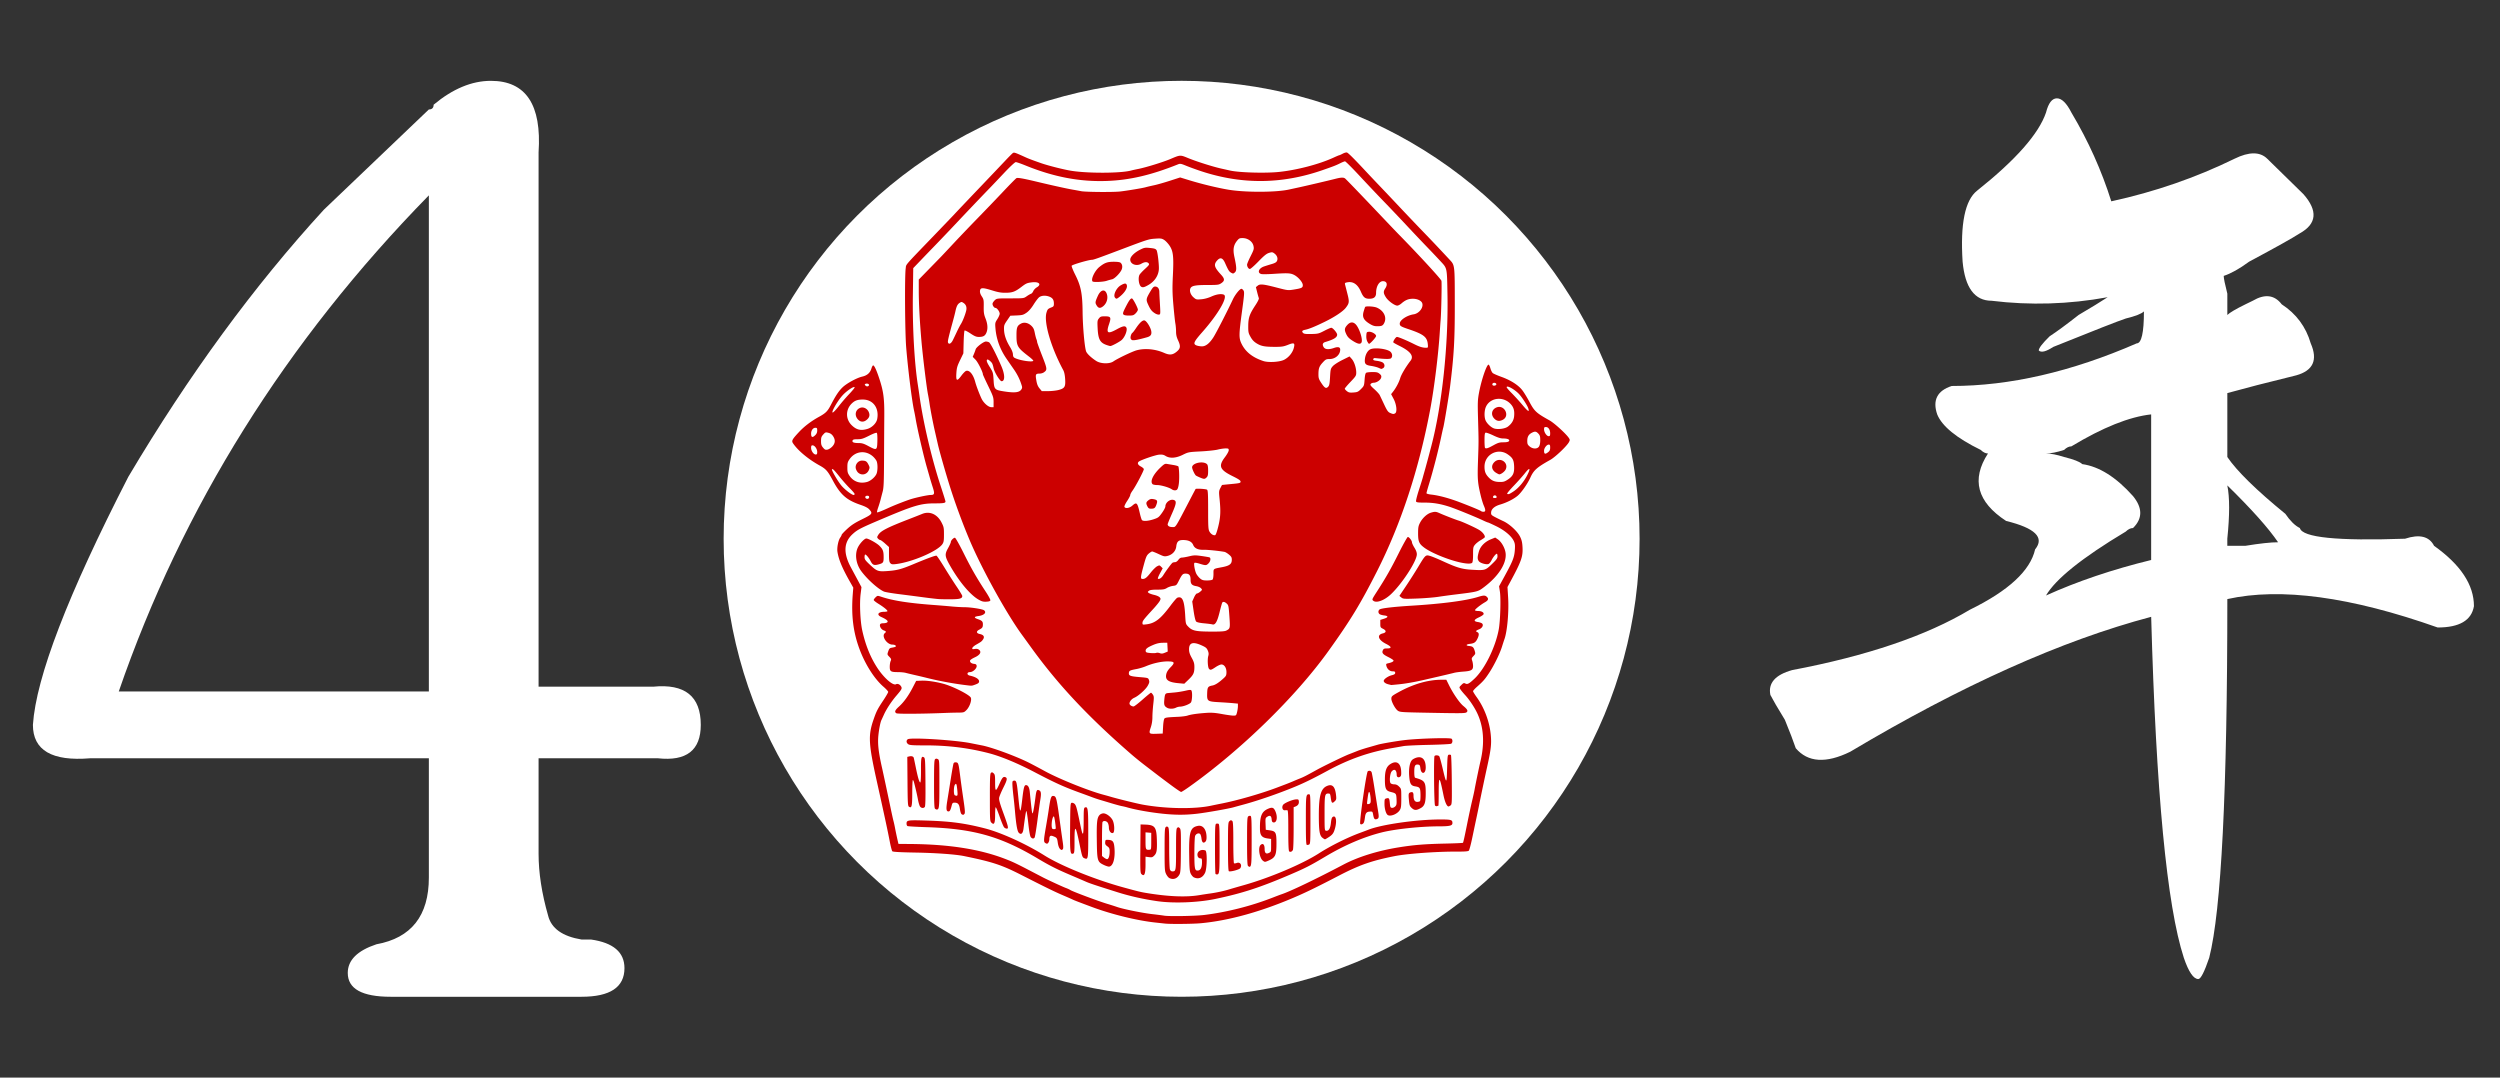
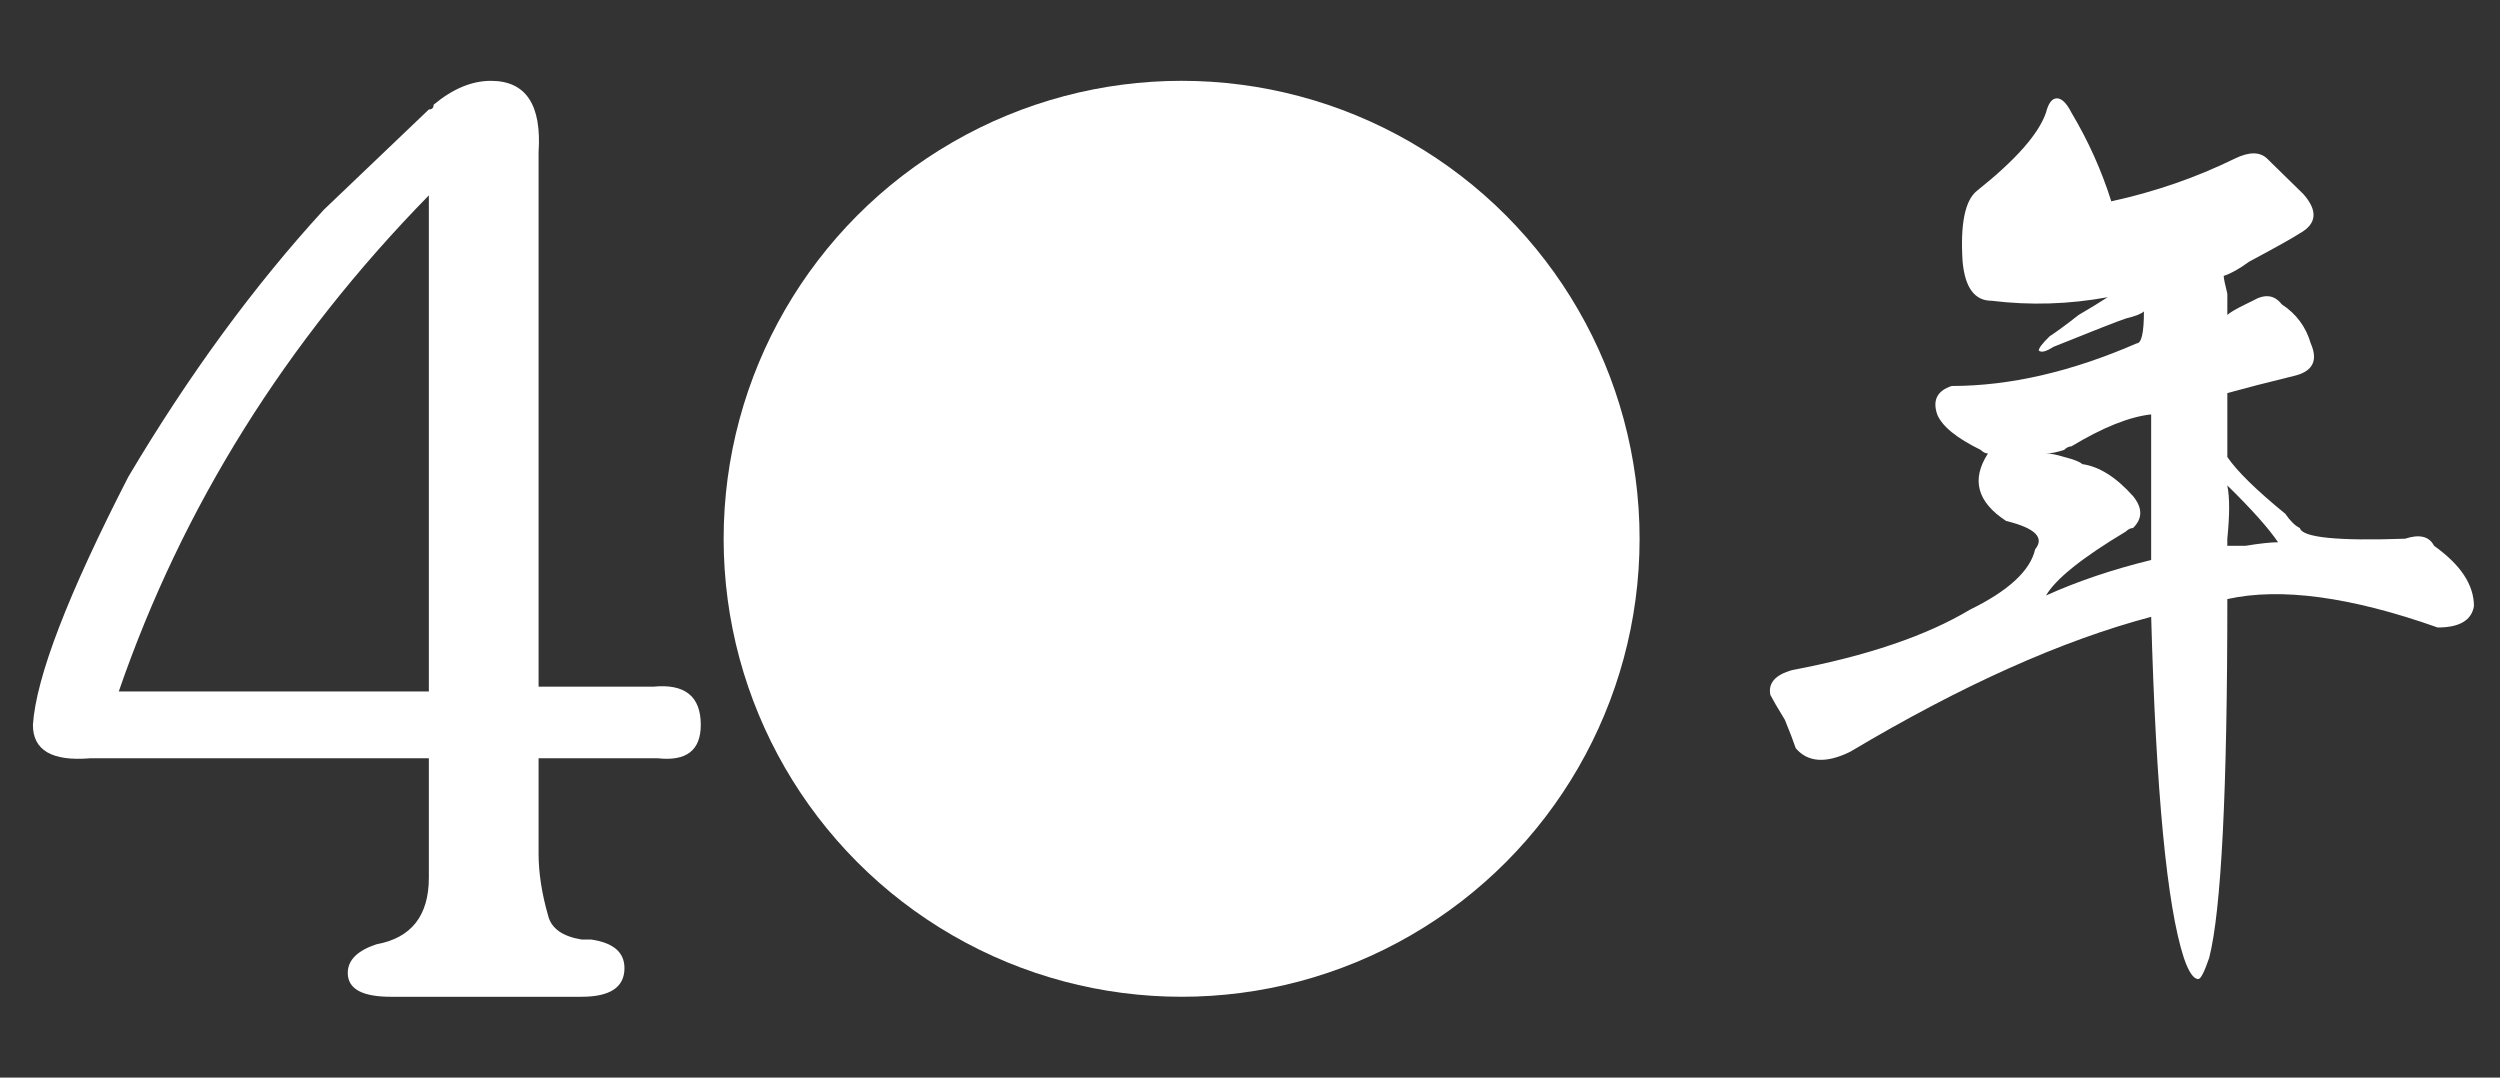
<svg xmlns="http://www.w3.org/2000/svg" xmlns:xlink="http://www.w3.org/1999/xlink" width="116" height="50" id="svg2" version="1.1">
  <rect width="100%" height="100%" fill="#333333" stroke="none" />
  <defs id="defs4">
    <linearGradient id="linearGradient5272-4">
      <stop id="stop5274-4" offset="0" style="stop-color:#000;stop-opacity:0" />
      <stop id="stop5276-4" offset="1" style="stop-color:#000;stop-opacity:.713" />
    </linearGradient>
    <linearGradient id="linearGradient3974">
      <stop id="stop3976" offset="0" style="stop-color:red;stop-opacity:1" />
      <stop id="stop3978" offset="1" style="stop-color:red;stop-opacity:0" />
    </linearGradient>
    <linearGradient id="linearGradient5272">
      <stop id="stop5274" offset="0" style="stop-color:#000;stop-opacity:0" />
      <stop id="stop5276" offset="1" style="stop-color:#000;stop-opacity:.713" />
    </linearGradient>
    <radialGradient r="1127.321" fy="1240.158" fx="1240.158" cy="1240.158" cx="1240.158" gradientTransform="matrix(3.058 .041 -.039 2.945 -4209.907 -2423.14)" gradientUnits="userSpaceOnUse" id="radialGradient5291-8" xlink:href="#linearGradient5272-4" />
    <radialGradient gradientUnits="userSpaceOnUse" gradientTransform="matrix(2.997 .044 -.042 2.833 -4112.447 -5952.548)" r="1127.321" fy="3195.983" fx="2125.984" cy="3195.983" cx="2125.984" id="radialGradient3982" xlink:href="#linearGradient3974" />
    <filter color-interpolation-filters="sRGB" id="filter5280">
      <feGaussianBlur result="result0" in="SourceAlpha" stdDeviation="2" id="feGaussianBlur5282" />
      <feComposite k3="10" k2="1" in="SourceGraphic" operator="arithmetic" result="result3" in2="result0" id="feComposite5284" k1="0" k4="0" />
      <feComposite result="result4" in="result3" operator="in" in2="result3" id="feComposite5286" />
    </filter>
  </defs>
  <g id="layer1" style="display:inline">
    <circle style="fill:#fff;stroke-width:3.122px;stroke-linecap:round;stroke-linejoin:round;stroke-miterlimit:10" id="path1246" cx="54.827" cy="25" r="21.25" />
  </g>
  <g id="layer9">
    <g transform="matrix(.016 0 0 .016 34.956 5.13)" style="display:inline" id="layer2">
-       <path id="path4458" d="M1193.714 2357.752c-3.653-.403-16.606-1.813-28.784-3.134-52.722-5.72-125.974-23.694-182.665-44.819-37.401-13.938-52.3-19.672-55.394-21.321-1.849-.986-15.3-6.903-29.89-13.148-24.094-10.313-47.408-21.708-119.522-58.416-57.705-29.373-83.704-37.96-166.059-54.84-24.935-5.112-81.181-9.185-141.704-10.263-44.798-.798-64.957-1.927-66.684-3.734-1.36-1.425-4.685-14.05-7.387-28.053-6.5-33.7-14.348-70.234-37.096-172.702-24.895-112.144-26.098-135.272-9.497-182.665 8.142-23.242 11.2-29.193 27.966-54.435 7.753-11.673 14.088-22.633 14.077-24.355-.013-1.723-6.357-8.612-14.103-15.31-25.397-21.96-51.585-62.77-68.234-106.337-19.017-49.76-25.321-99.59-20.464-161.75l1.484-18.999-9.93-17.534c-22.376-39.508-32.526-63.926-36.007-86.626-1.764-11.507 2.465-32.981 8.045-40.85 2.292-3.232 4.168-6.875 4.168-8.095 0-1.22 7.096-8.789 15.77-16.819 12.162-11.26 22.037-17.688 43.175-28.103 30.302-14.93 31.818-16.963 21.317-28.596-4.278-4.739-11.91-8.729-25.657-13.41-40.226-13.701-57.978-29.27-79.88-70.055-15.29-28.468-19.928-33.746-38.88-44.242-33.025-18.288-63.1-43.443-77.025-64.426-4.609-6.945-2.305-11.236 17.318-32.247 15.625-16.73 35.273-31.657 58.545-44.475 19.392-10.68 24.542-15.909 34.353-34.875 13.654-26.393 22.564-39.78 33.524-50.367 12.014-11.606 41.145-27.512 57.182-31.222 14.474-3.348 22.849-10.839 26.778-23.952 1.53-5.109 3.862-8.94 5.181-8.512 3.526 1.14 9.098 13.246 17.024 36.987 12.579 37.675 15.36 58.518 14.923 111.813-.2 24.355-.521 80.151-.715 123.991-.29 65.68-.983 82.046-3.935 92.993-1.971 7.307-4.686 17.768-6.033 23.248-1.347 5.48-4.491 15.768-6.986 22.861-2.495 7.094-3.977 13.456-3.293 14.14 1.19 1.19 11.766-2.92 35.696-13.875 15.257-6.984 49.715-20.41 62.492-24.348 16.664-5.138 49.53-12.062 57.25-12.062 11.204 0 12.164-3.467 6.125-22.142-2.953-9.133-6.76-21.587-8.457-27.676-1.698-6.089-5.542-19.54-8.542-29.89-9.393-32.41-28.09-113.096-32.579-140.598-1.193-7.306-3.19-17.768-4.437-23.248-6.106-26.812-18.012-121.997-23.087-184.575-3.58-44.138-4.572-206.613-1.398-228.897 1.86-13.054-6.69-3.135 83.266-96.608 26.791-27.839 51.616-53.736 55.167-57.55 13.66-14.673 41.76-44.281 85.435-90.024 24.967-26.149 53.825-56.51 64.128-67.47 10.303-10.96 20.416-21.161 22.473-22.67 3.825-2.803 5.513-2.246 38.492 12.707 8.141 3.691 21.503 8.7 44.282 16.596 21.25 7.367 66.058 18.64 87.458 22.006 48.693 7.656 142.687 7.233 172.702-.779 4.262-1.137 13.727-3.235 21.034-4.663 21.877-4.273 71.689-19.656 93.258-28.8 29.018-12.302 28.027-12.253 51.767-2.532 24.424 10 71.29 24.845 95.207 30.156 9.133 2.028 20.591 4.608 25.462 5.734 25.766 5.957 101.207 8.242 140.916 4.27 52.612-5.265 118.372-22.464 160.58-42 7.88-3.648 15.018-6.631 15.865-6.631.846 0 5.336-2.036 9.978-4.524 4.642-2.488 10.108-3.986 12.145-3.33 3.839 1.238 20.839 18.162 54.595 54.35 10.79 11.569 28.221 30.002 38.733 40.962 10.513 10.96 36.93 38.857 58.707 61.995 21.776 23.137 52.127 55.02 67.447 70.852 25.834 26.696 46.528 48.546 77.72 82.062 15.896 17.081 15.474 13.48 15.56 132.819.071 101.73-2.441 145.078-13.665 235.692-2.946 23.786-17.144 109.62-19.594 118.456-1.013 3.653-3.604 15.111-5.758 25.462-8.496 40.836-23.379 98.543-36.26 140.597-3.73 12.178-6.793 23.289-6.807 24.692-.021 1.496 5.695 3.174 13.813 4.059 22.026 2.402 51.803 10.444 83.583 22.571 30.981 11.823 58.773 23.386 60.777 25.286 1.157 1.096 4.395 1.993 7.196 1.993 6.382 0 6.608-4.838.841-17.985-2.338-5.33-6.285-18.16-8.77-28.511-9.033-37.62-9.883-48.178-8.063-100.094 2.065-58.892 2.06-55.595.17-122.426-1.343-47.482-1.04-55.613 2.844-76.387 7.075-37.842 22.618-82.99 27.958-81.21 1.233.411 3.518 5.264 5.077 10.784 1.56 5.52 4.56 11.594 6.667 13.499 2.108 1.905 13.403 6.883 25.102 11.062 27.384 9.784 49.892 24.32 61.315 39.598 4.852 6.492 13.57 20.77 19.371 31.73 15.167 28.652 20.355 33.489 58.862 54.873 13.898 7.718 48.285 39.065 56.34 51.36 3.066 4.679 3.079 5.932.118 11.659-5.825 11.264-39.526 43.333-54.108 51.488-38.869 21.736-47.985 29.796-57.607 50.925-8.748 19.211-26.601 44.623-37.766 53.754-11.836 9.68-31.775 19.621-49.965 24.909-16.231 4.718-25.788 13.005-26.302 22.806-.35 6.66.613 7.84 10.81 13.255 6.156 3.27 17.116 8.668 24.355 11.995 18.284 8.404 41.24 29.658 48.864 45.241 4.714 9.635 6.305 16.599 7.054 30.886 1.415 26.96-3.567 40.947-35.82 100.56l-7.826 14.462 1.886 30.323c2.56 41.177-2.57 98.758-10.8 121.203-1.117 3.044-4.183 12.477-6.815 20.961-6.379 20.568-22.441 53.513-36.867 75.62-12.614 19.331-17.596 25.069-35.632 41.04-6.393 5.662-11.624 11.497-11.624 12.968 0 1.47 4.762 9.289 10.583 17.374 22.005 30.568 36.794 69.72 40.645 107.605 2.74 26.954.904 43.754-10.296 94.19-6.221 28.012-20.309 95.009-23.28 110.706-1.036 5.48-4.332 21.421-7.323 35.426-2.99 14.004-8.666 40.906-12.612 59.781-3.947 18.875-8.392 35.635-9.879 37.244-2.01 2.175-10.879 2.895-34.571 2.807-60.075-.222-144.444 5.95-181.322 13.263-65.398 12.97-101.795 25.72-160.523 56.236-59.035 30.673-88.706 45.278-119.563 58.849-101.183 44.5-198.687 71.955-282.3 79.488-23.319 2.1-87.063 2.666-102.957.912zm112.92-24.858c66.575-8.103 137.668-26.18 201.485-51.233 9.742-3.824 20.204-7.765 23.249-8.758 25.134-8.193 100.652-44.388 179.343-85.956 42.668-22.54 99.633-40.35 160.524-50.188 44.097-7.125 76.276-9.735 135.875-11.02 27.238-.589 50.065-1.61 50.726-2.27 1.039-1.04 4.576-16.847 11.425-51.05 5.59-27.916 11.986-57.668 15.946-74.172 2.484-10.351 5.32-23.304 6.301-28.784 3.066-17.116 13.373-66.88 16.884-81.513 13.086-54.549 9.549-102.639-10.528-143.105-8.446-17.023-22.249-37.354-33.939-49.987-5.098-5.51-11.094-12.803-13.324-16.207-4.053-6.186-4.051-6.194 2.66-12.906 5.767-5.766 7.384-6.36 11.427-4.196 6.087 3.258 10.825.756 26.574-14.03 29.657-27.842 60.592-90.511 70.288-142.393 4.565-24.429 6.565-89.745 3.374-110.237l-2.379-15.28 17.784-32.592c22.198-40.68 26.498-51.895 27.968-72.95.939-13.445.36-18.49-2.924-25.462-6.93-14.717-26.188-31.005-50.994-43.131-12.323-6.024-23.187-10.953-24.142-10.953-.955 0-7.313-2.649-14.128-5.886-21.433-10.18-80.323-34.137-97.635-39.719-26.657-8.594-46.91-11.962-71.935-11.962-19.234 0-23.65-.62-24.746-3.477-.733-1.912 2.928-16.609 8.137-32.658 5.209-16.05 10.324-32.42 11.367-36.378a728.575 728.575 0 0 1 3.986-14.391c4.304-14.824 13.326-48.266 21.354-79.155 30.638-117.882 49.014-290.958 46.31-436.182-1.509-81.072-.555-76.508-20.512-98.134-9.192-9.959-26.837-28.57-39.212-41.356-12.376-12.786-38.8-40.684-58.72-61.995-19.919-21.311-49.749-52.696-66.288-69.745-16.54-17.049-47.904-50.177-69.698-73.62-21.795-23.441-41.003-42.621-42.683-42.621-1.68 0-7.931 2.47-13.89 5.49-12.001 6.081-19.61 9.044-52.121 20.292-118.9 41.137-235.145 41.734-354.26 1.816-13.395-4.489-31.736-11.2-40.758-14.912-14.643-6.025-17.139-6.455-23.249-4.002-77.583 31.148-140.182 45.784-206.115 48.192-78.747 2.877-154.088-11.448-236.42-44.951-13.126-5.341-25.72-9.711-27.988-9.711-2.431 0-16.256 12.841-33.702 31.305-16.27 17.217-33.566 35.43-38.437 40.47-30.798 31.877-68.673 71.611-97.38 102.16-18.243 19.415-46.186 48.75-62.094 65.19-15.908 16.44-37.212 38.543-47.341 49.118l-18.418 19.227-1.101 78.194c-1.32 93.73 4.553 198.418 14.699 261.966 1.166 7.307 3.231 21.256 4.589 30.998 10.774 77.331 35.955 183.959 62.114 263.015 7.256 21.93 13.192 41.111 13.192 42.626 0 4.459-5.618 5.443-31.07 5.443-39.885 0-60.135 5.915-149.38 43.632-65.518 27.69-74.724 32.411-89.177 45.733-25.536 23.538-27.028 54.827-4.602 96.467a20955.56 20955.56 0 0 1 19.812 36.904l10.786 20.145-2.445 19.71c-3.367 27.159-1.147 78.754 4.517 104.953 9.039 41.804 23.372 77.774 43.217 108.451 19.16 29.62 45.94 53.292 54.876 48.51 4.844-2.593 11.687.606 15.154 7.083 2.84 5.305 1.306 8.123-14.368 26.403-13.957 16.278-28.244 38.017-35.63 54.214-3.333 7.306-6.768 14.779-7.633 16.605-2.9 6.121-6.708 25.305-8.572 43.176-2.596 24.89.114 49.02 10.816 96.314 3.374 14.908 17.962 83.3 24.323 114.027 3.529 17.049 7.382 34.485 8.562 38.747 1.18 4.263 3.266 13.728 4.634 21.035 1.368 7.306 4.114 20.508 6.101 29.337l3.614 16.052 35.574.31c111.428.974 199.509 14.783 272.68 42.752 23.232 8.88 33.108 13.566 78.407 37.206 16.44 8.58 31.385 16.37 33.212 17.312 13.782 7.11 58.139 27.556 65.28 30.09 4.851 1.723 10.982 4.548 13.624 6.279 6.477 4.244 81.14 32.203 105.975 39.685 10.96 3.301 23.986 7.447 28.946 9.211 17.158 6.104 74.169 17.693 102.794 20.896 12.786 1.43 28.23 3.419 34.319 4.42 14.615 2.401 89.905 1.137 115.134-1.933zm-135.061-40.1c-40.043-5.783-79.074-14.505-114.027-25.482-62.08-19.496-82.264-26.218-92.993-30.972-6.698-2.968-26.625-11.54-44.283-19.05-41.2-17.524-60.1-27.074-96.72-48.878-107.222-63.838-186.01-85.928-321.9-90.252-28.701-.913-53.361-2.388-54.8-3.277-1.439-.89-2.616-3.927-2.616-6.75 0-10.352 3.02-10.837 57.059-9.162 70.582 2.189 110.9 7.56 169.888 22.637 46.817 11.965 119.452 44.996 173.367 78.838 47.915 30.076 146.115 69.766 228.496 92.354 41.98 11.51 49.179 13.283 64.21 15.82 65.034 10.978 118.192 13.19 156.91 6.526 6.859-1.18 20.441-3.25 30.183-4.6 19.129-2.648 40.591-7.295 56.46-12.224 5.48-1.702 24.411-7.183 42.069-12.18 75.218-21.289 168.308-60.701 216.983-91.867 34.462-22.065 82.16-45.852 119.563-59.627 9.133-3.364 20.093-7.49 24.355-9.169 38.607-15.207 139.88-29.628 208.238-29.654 31.834 0 35.315 1.019 35.315 10.45 0 7.635-7.584 9.462-39.444 9.499-53.79.063-127.87 7.994-166.469 17.821-52.536 13.377-107.324 36.94-162.907 70.065-43.452 25.896-56.797 32.733-100.573 51.526-87.865 37.72-140.35 54.829-218.091 71.09-50.532 10.571-121.25 13.31-168.273 6.519zm34.915-66.962c-2.716-1.31-6.95-6.54-9.41-11.62-4.16-8.593-4.471-13.562-4.471-71.368 0-52.528.513-62.558 3.321-64.889 2.65-2.199 3.993-2.199 6.642 0 2.796 2.32 3.322 11.808 3.322 59.909 0 31.775.958 59.673 2.16 62.83 1.462 3.85 3.818 5.68 7.306 5.68 10.165 0 10.46-1.82 10.46-64.381 0-50.653.49-59.473 3.433-61.916 2.838-2.355 4.084-2.196 7.196.918 3.38 3.383 3.725 10.039 3.387 65.448-.313 51.264-.965 62.82-3.862 68.421-6.428 12.43-17.737 16.637-29.484 10.969zm70.926-2.18c-2.676-1.294-6.662-5.96-8.857-10.368-3.401-6.832-4.09-15.107-4.663-55.98-.917-65.436 3.16-78.714 25.45-82.895 14.55-2.73 24.643 10.453 24.915 32.54.087 7.047-1.082 11.266-3.8 13.726-5.732 5.187-9.661 1.503-10.992-10.306-.633-5.61-2.47-11.296-4.081-12.634-4.268-3.542-11.929-.328-14.341 6.016-1.148 3.02-2.087 25.162-2.087 49.206 0 47.37 1.078 52.295 11.139 50.86 7.102-1.013 10.93-9.197 10.97-23.459.025-9.73-.618-11.624-3.954-11.624-5.665 0-9.299-4.365-9.299-11.17 0-10.246 11.646-16.224 23.067-11.841 5.512 2.115 4.944 51.727-.735 64.233-6.747 14.857-19.384 20.144-32.732 13.695zm-152.21-9.717c-3.082-3.082-3.44-12.063-2.926-73.62l.584-70.109 13.17.467c28.22.999 32.904 6.955 34.069 43.323 1.011 31.589-.247 39.247-7.667 46.667-4.97 4.97-6.97 5.537-15.445 4.375l-9.735-1.334v22.588c0 28.396-3.43 36.263-12.05 27.643zm28.656-95.018v-24.356l-8.303-.687-8.303-.687v24.326c0 26.018.45 26.983 12.178 26.095 4.14-.314 4.428-1.924 4.428-24.692zm186.355 94.838c-.812-.812-1.476-33.585-1.476-72.83 0-61.382.464-71.53 3.321-72.627 1.827-.7 4.816-.7 6.643 0 2.855 1.096 3.32 11.114 3.32 71.447 0 70.501-.516 75.486-7.822 75.486-1.38 0-3.174-.664-3.986-1.476zm38.601-8.043c-1.67-1.67-2.437-24.223-2.437-71.581 0-59.906.465-69.609 3.48-72.623 4.175-4.176 5.86-4.324 9.362-.823 1.934 1.934 2.657 18.767 2.657 61.865 0 33.468.882 59.753 2.028 60.461 1.116.69 4.724.229 8.019-1.024 9.587-3.644 16.062 5.851 10.242 15.02-2.821 4.446-30.41 11.646-33.35 8.705zm-362.232-17.876c-19.026-9.106-19.792-11.76-20.616-71.464-.744-53.823.674-66.078 8.556-73.96 2.37-2.37 7.15-4.31 10.621-4.31 9.267 0 23.368 11.187 27.678 21.96 4.786 11.96 4.936 33.038.248 34.837-5.971 2.292-12.095-5.65-12.095-15.687 0-5.02-1.55-11.342-3.447-14.049-3.985-5.689-13.167-6.55-15.136-1.418-.74 1.926-1.344 24.77-1.344 50.764v47.261l5.834 4.59c3.209 2.523 7.219 4.588 8.911 4.588 4.244 0 7.396-9.322 7.396-21.868 0-9.155-.873-11.156-6.77-15.516-5.478-4.05-6.64-6.35-6.09-12.041.652-6.714 1.083-7.01 9.467-6.492 12.963.802 16.146 5.393 17.52 25.268 2.039 29.526-4.23 50.722-15.456 52.26-2.313.317-9.188-1.809-15.277-4.723zm417.805 2.597c-1.953-1.953-2.657-20.95-2.657-71.688 0-58.397.507-69.452 3.293-71.764 1.811-1.503 4.8-2.154 6.642-1.448 2.893 1.11 3.35 10.895 3.35 71.764 0 68.21-.665 75.793-6.643 75.793-.73 0-2.524-1.196-3.985-2.657zm43.029-15.219c-9.746-7.666-14.25-37.6-6.78-45.069 6.79-6.79 12.019-1.968 12.019 11.085 0 11.963 4.063 15.697 12.616 11.598 6.074-2.911 6.204-3.367 6.204-21.736v-18.763l-11.07-1.575c-15.405-2.192-20.96-8.914-21.26-25.726-.69-38.833 4.578-52.112 23.972-60.425 12.075-5.176 16.42-3.336 21.376 9.05 6.558 16.389 3.13 32.518-6.522 30.686-3.177-.602-4.461-2.982-4.976-9.22-.823-9.959-4.925-12.28-12.699-7.187-5.308 3.478-5.575 4.59-4.964 20.703l.644 17.027 10.877 1.55c18.302 2.608 20.12 6.029 20.12 37.855 0 35.574-3.124 41.781-25.796 51.241-7.57 3.159-8.443 3.09-13.761-1.094zm-516.514-6.58c-6.836-2.593-7.255-3.709-14.352-38.197-12.37-60.115-15.211-62.23-15.211-11.32 0 29.747-.48 34.441-3.642 35.655-8.942 3.431-9.735-3.232-9.12-76.698.548-65.547.83-69.851 4.624-70.582 2.221-.427 5.842.855 8.046 2.85 4.337 3.925 6.303 10.435 13.397 44.365 8.26 39.515 9.247 43.183 11.27 41.933 1.097-.678 1.994-17.645 1.994-37.705 0-31.802.466-36.65 3.642-37.87 8.78-3.368 9.643 3.42 9.643 75.863 0 73.29-.316 75.49-10.29 71.706zm592.875-20.442c-1.71-1.71-2.484-20.63-2.484-60.716 0-44.978-.63-58.287-2.768-58.476-1.522-.135-4.974-.07-7.67.148-6.275.503-9.166-8.951-4.756-15.557 3.646-5.462 26.6-15.272 37.335-15.957 6.99-.445 7.82.115 8.463 5.729.809 7.055-2.613 12.166-10.033 14.987l-5.073 1.929v59.981c0 34.611-.91 61.683-2.152 64.004-2.815 5.26-7.747 7.043-10.862 3.928zm-665.435-8.044c-2.105-2.326-4.589-9.836-5.519-16.689-1.873-13.806-2.524-14.744-13.13-18.933-8.47-3.344-11.326-1.091-11.386 8.986-.018 3.116-1.359 7.476-2.977 9.69-2.439 3.335-3.767 3.584-7.75 1.452-6.19-3.313-6.12-6.91.927-47.806 3.148-18.266 6.58-39.19 7.627-46.496 5.44-37.977 7.318-43.705 14.004-42.735 8.54 1.239 9.21 4.095 20.456 87.017 1.982 14.613 4.87 35.039 6.42 45.39 1.902 12.714 2.093 19.718.586 21.587-3.035 3.767-4.773 3.493-9.258-1.463zm-11.375-58.902c-.758-13.14-4.137-34.288-5.479-34.288-5.604 0-9.176 33.982-3.805 36.199 4.093 1.69 9.428.591 9.284-1.91zm728.018 48.258c-2.135-.766-2.768-17.043-2.768-71.217 0-72.948.32-75.539 9.3-75.539 3.756 0 3.985 4.139 3.985 71.881 0 66.223-.305 72.038-3.875 73.874-2.13 1.096-5.12 1.546-6.642 1zm45.412-20.494c-8.431-6.632-10.54-19.73-10.54-65.481 0-56.984 5.82-77.458 24.178-85.062 14.864-6.157 22.847 1.878 25.577 25.747 1.381 12.08 1.03 14.173-3.063 18.267-8.237 8.236-9.919 6.679-12.343-11.43-1.22-9.114-2.092-10.517-6.537-10.517-10.489 0-11.206 3.67-11.206 57.35 0 48.796.114 50.051 4.55 50.686 7.577 1.084 12.245-6.623 13.88-22.913 1.095-10.903 2.574-15.568 5.502-17.358 10.492-6.415 12.74 16.686 3.962 40.727-2.75 7.535-6.25 11.718-14.355 17.16-5.895 3.957-11.467 7.195-12.383 7.195-.916 0-4.166-1.966-7.222-4.37zm-845.74-1.717c-2.284-2.622-4.662-15.515-7.351-39.855-2.187-19.788-4.662-35.98-5.502-35.98-1.344 0-3.344 12.174-8.507 51.792-1.751 13.439-6.98 17.836-13.417 11.28-4.6-4.683-7.722-22.343-11.347-64.178-1.055-12.178-3.05-31.607-4.435-43.176-1.383-11.568-2.672-26.015-2.863-32.104-.311-9.917.172-11.145 4.631-11.778 6.972-.99 8.124 3.375 12.423 47.047 5.043 51.23 6.26 51.938 11.509 6.681 3.887-33.517 5.813-40.843 10.738-40.843 6.018 0 9.718 6.491 11.003 19.306 5.212 51.96 6.573 62.616 7.997 62.616 1.632 0 4.984-18.55 8.756-48.46 2.35-18.638 4.207-21.704 10.96-18.09 5.298 2.835 5.921 9.815 2.598 29.094-1.137 6.597-4.799 32.917-8.137 58.49-3.339 25.573-7.014 47.742-8.168 49.264-2.923 3.858-6.915 3.452-10.887-1.106zm-77.57-28.784c-1.9-2.131-7.72-16.08-12.933-30.998-5.214-14.917-10.291-27.123-11.282-27.123-.991 0-1.802 9.842-1.802 21.87 0 24.872-2.764 30.719-10.75 22.734-4.205-4.205-4.404-7.496-4.418-73.074-.013-57.247.518-69.113 3.19-71.33 2.547-2.114 4.105-1.845 7.591 1.31 3.841 3.475 4.387 6.854 4.387 27.145 0 27.431 1.974 27.667 13.427 1.607 7.2-16.383 10.348-19.76 16.293-17.479 6.405 2.458 5.346 8.126-5.581 29.868-6.153 12.242-11.734 25.633-12.404 29.757-.918 5.659 1.848 15.916 11.275 41.81 15.586 42.814 16.71 47.778 10.822 47.778-2.399 0-5.916-1.744-7.815-3.875zm1032.852-10.01c-3.146-3.964 17.79-149.78 21.884-152.414 4.12-2.652 8.85-1.592 10.955 2.454.95 1.826 4.875 23.746 8.721 48.71 3.847 24.964 8.319 53.26 9.938 62.88 3.262 19.385 2.77 22.65-3.734 24.714-5.972 1.895-8.2-.816-10.248-12.472-1.637-9.316-2.08-9.789-8.87-9.472-9.97.465-13.231 3.957-14.85 15.9-2.042 15.048-3.09 17.848-7.59 20.256-2.82 1.509-4.7 1.34-6.206-.556zm30.13-63.451c1.124-7.952-1.878-28.942-4.138-28.942-1.935 0-2.887 4.31-5.541 25.084-1.31 10.24-1.15 10.661 3.777 9.963 3.494-.495 5.387-2.453 5.903-6.105zm49.699 37.923c-5.153-3.274-9.496-18.107-9.496-32.433 0-13.606.318-14.5 5.638-15.836 7.544-1.893 8.54-.454 9.848 14.234.965 10.817 1.792 12.655 5.965 13.249 2.724.388 6.886-1.35 9.505-3.97 4.014-4.013 4.57-6.84 4.011-20.385-.713-17.3-1.161-17.883-16.707-21.762-14.338-3.578-17.107-9.47-17.093-36.36.021-24.795 4.243-36.878 15.49-44.247 17.681-11.586 30.143-3.955 31.628 19.367.684 10.748.091 14.516-2.639 16.782-4.778 3.966-10.213 1.474-10.25-4.699-.088-14.662-6.471-19.306-14.437-10.503-5.111 5.648-7.35 29.29-3.242 34.24 1.514 1.824 6.194 3.317 10.4 3.317 5.502 0 9.466 1.816 14.121 6.472 6.455 6.454 6.472 6.546 6.464 33.765 0 23.187-.66 28.362-4.341 34.4-6.928 11.361-26.746 19.53-34.865 14.37zm-1235.907-2.478c-1.71-1.083-3.897-7.765-4.858-14.85-1.917-14.125-5.636-18.54-15.62-18.54-5.371 0-6.425 1.17-8.481 9.41-2.955 11.84-5.289 16.053-8.893 16.053-6.75 0-7.554-7.075-3.567-31.373 2.165-13.19 6.755-41.915 10.2-63.834 3.445-21.92 6.977-41.652 7.848-43.849 1.073-2.708 3.428-3.777 7.31-3.321 6.473.76 7.3 3.307 11.352 34.992 3.333 26.061 5.61 42.52 10.996 79.438 3.504 24.025 4.025 32.58 2.122 34.872-2.933 3.535-4.175 3.683-8.41 1.002zm-12.416-69.369c-1.867-18.933-2.956-21.432-6.954-15.965-3.85 5.266-4.018 29.017-.216 30.55 8.103 3.27 8.792 1.868 7.17-14.585zm594.518 67.908c-37.072-3.951-78.87-11.48-102.957-18.546-3.653-1.072-10.13-2.585-14.392-3.363-4.262-.777-17.713-4.422-29.89-8.1-12.178-3.677-27.123-8.15-33.212-9.938-6.089-1.789-16.053-5.138-22.141-7.442-6.09-2.304-22.03-8.164-35.426-13.022-47.35-17.173-71.726-28.213-132.379-59.96-50.8-26.59-98.403-46.227-134.423-55.451-58.562-14.998-116.821-22.166-180.169-22.166-38.865 0-47.743-.59-51.82-3.446-5.696-3.99-6.39-10.292-1.575-14.288 7.15-5.933 136.607 2.047 182.64 11.259 12.786 2.558 27.731 5.531 33.211 6.607 29.14 5.717 99.076 31.536 136.169 50.27 9.742 4.92 30.598 15.985 46.347 24.589 41.062 22.433 126.482 56.757 169.53 68.123 6.697 1.768 15.166 4.128 18.82 5.244 18.178 5.554 76.986 20.103 93.83 23.214 66.677 12.315 151.423 13.669 199.54 3.187 5.48-1.194 19.43-4.043 30.998-6.333 45.657-9.034 114.37-28.841 159.417-45.952 7.915-3.007 19.871-7.537 26.57-10.066 6.697-2.53 16.243-6.386 21.212-8.57 4.969-2.184 14.004-5.93 20.077-8.323 10.052-3.963 16.246-7.14 47.275-24.26 21.292-11.747 79.364-39.88 94.1-45.586 8.525-3.301 19.983-7.805 25.463-10.008 5.48-2.204 19.429-6.693 30.997-9.977 11.569-3.284 24.023-6.84 27.677-7.904 10.134-2.95 55.139-10.616 77.494-13.201 41.732-4.826 132.418-7.37 135.973-3.815 3.715 3.715 2.853 12.21-1.465 14.438-2.131 1.1-31.275 2.573-64.763 3.275-33.489.702-66.369 2.274-73.066 3.494-6.698 1.22-21.643 3.85-33.212 5.844-66.848 11.518-125.006 31.924-187.37 65.745-41.603 22.56-66.716 34.876-94.93 46.556-46.873 19.404-106.437 40.015-148.347 51.335-12.177 3.289-25.13 6.846-28.783 7.905-14.433 4.182-79.066 15.581-106.278 18.744-34.034 3.956-62.872 3.923-100.742-.113zm723.794-15.984c-6.26-5.593-7.159-7.978-8.567-22.72-1.793-18.782-1.295-21.32 4.547-23.174 6.222-1.975 8.671.54 8.671 8.902 0 12.864 3.45 18.833 10.885 18.833 3.612 0 7.294-1.176 8.182-2.613.889-1.437 1.432-10.155 1.207-19.373-.458-18.842-1.876-20.912-15.854-23.148-12.097-1.934-15.383-7.863-16.992-30.654-1.536-21.764 1.906-39.701 8.86-46.18 2.546-2.372 8.392-5.326 12.991-6.564 16.452-4.43 26.147 6.306 26.147 28.956 0 19.378-13.327 21.037-15.499 1.93-.919-8.084-1.974-9.861-6.21-10.462-9.076-1.286-11.503 3.142-11.503 20.991 0 11.224.875 16.655 2.768 17.198 28.088 8.053 30.446 11.531 30.44 44.9 0 27.174-3.21 36.744-14.387 42.946-12.634 7.01-18.045 7.06-25.686.232zm-1383.16 1.326c-1.953-1.953-2.656-20.95-2.656-71.688 0-57.294.54-69.48 3.18-71.67 2.36-1.959 4.356-2.008 7.749-.192 4.467 2.39 4.57 3.997 4.57 71.67 0 69.39-.536 74.537-7.75 74.537-1.34 0-3.631-1.195-5.093-2.657zm-42.889-5.646c-1.803-2.131-4.57-10.85-6.148-19.374-2.678-14.46-6.257-30.21-11.5-50.595-1.205-4.69-2.874-7.844-3.707-7.011-.833.833-1.557 17.864-1.609 37.847-.1 38.376-1.521 44.35-9.377 39.396-3.46-2.181-3.868-9.014-4.398-73.52l-.584-71.115 5.561-1.396c6.507-1.633 11.967.033 13.154 4.014.462 1.55 3.057 13.777 5.766 27.173 6.206 30.683 10.794 45.782 13.42 44.159 1.127-.697 1.946-16.728 1.822-35.678-.236-36.08 1.064-41.699 8.556-36.975 3.456 2.179 3.87 8.915 4.4 71.644.416 49.244-.142 70.115-1.932 72.272-3.467 4.177-9.497 3.8-13.424-.841zm1493.081-3.41c-2.688-3.24-4.07-139.104-1.457-143.332 1.903-3.08 11.2-2.67 13.772.61 1.194 1.522 5.45 16.716 9.459 33.765 11.325 48.173 11.987 48.285 13.267 2.241 1.016-36.553 1.445-39.892 5.217-40.615 2.26-.434 4.926.054 5.924 1.08.998 1.027 2.09 33.617 2.428 72.42.584 67.072.408 70.705-3.58 73.62-2.306 1.687-4.927 3.067-5.823 3.067-4.903 0-10.758-13.28-14.877-33.743-11.327-56.275-13.645-57.313-13.645-6.111 0 20.702-.416 37.64-.926 37.64-.509 0-2.342.544-4.073 1.208-1.731.664-4.29-.168-5.686-1.85zm-763.478-57.518c-13.575-10.025-32.008-23.854-40.96-30.731a33639.759 33639.759 0 0 0-37.313-28.603c-11.569-8.855-28.507-22.576-37.64-30.491-125.573-108.825-214.014-203.107-292.264-311.568-10.351-14.347-21.81-30.153-25.463-35.124-44.181-60.114-115.88-189.492-151.635-273.623-20.992-49.392-42.384-107.414-58.366-158.31-12.587-40.08-30.272-102.207-34.665-121.776-1.094-4.872-4.617-20.315-7.83-34.32-6.363-27.734-13.428-64.296-16.47-85.243-1.062-7.307-3.045-18.765-4.408-25.462-3.76-18.477-14.871-109.11-18.73-152.775-5.028-56.886-7.863-109.67-7.888-146.836l-.02-32.808 29.265-30.001c16.096-16.5 32.294-33.122 35.994-36.936 3.701-3.815 19.675-20.827 35.498-37.805 15.823-16.98 47.266-49.859 69.875-73.067 22.608-23.207 56.419-58.45 75.134-78.316 18.716-19.866 35.589-36.943 37.495-37.95 3.772-1.992 19.265.744 61.034 10.778 40.337 9.689 84.69 19.488 100.743 22.256 7.915 1.366 19.604 3.503 25.974 4.75 12.903 2.525 92.412 3.165 112.676.907 19.523-2.176 65.695-9.863 74.19-12.352 4.105-1.203 14.883-3.74 23.95-5.637 9.066-1.897 29.916-7.803 46.332-13.124l29.848-9.674 25.626 7.869c36.035 11.063 80.885 21.955 113.195 27.49 48.293 8.272 137.538 8.224 175.912-.096l30.998-6.725c21.287-4.62 86.902-20.025 102.956-24.172 18.493-4.777 25.616-4.974 30.243-.839 5.265 4.707 50.358 51.632 104.82 109.08 21.31 22.479 42.731 44.933 47.603 49.898 59.589 60.737 125.036 131.844 126.418 137.352 1.367 5.447-.526 94.174-2.456 115.07-.45 4.87-1.423 18.82-2.163 30.997-3.956 65.109-16.181 164.225-27.992 226.948-32.689 173.593-84.93 332.445-154.369 469.394-48.099 94.863-76.637 141.756-140.306 230.549-95.83 133.643-253.909 287.763-405.535 395.378-10.813 7.675-20.776 13.936-22.14 13.914-1.365-.021-13.59-8.242-27.165-18.266zm-25.107-171.471c.663-11.932 2.285-21.548 3.906-23.17 2.96-2.96 7.935-3.597 39.242-5.03 10.96-.502 23.414-2.101 27.677-3.554 9.745-3.323 28.61-6.047 54.246-7.832 15.426-1.074 25.66-.333 45.31 3.282 13.962 2.567 29.038 4.669 33.503 4.669 7.759 0 8.229-.436 10.596-9.837 1.362-5.41 2.477-13.244 2.477-17.407v-7.57l-13.839-1.333c-7.61-.733-26.015-2.006-40.898-2.83-33.853-1.873-35.184-2.88-34.4-26.034.595-17.578 2.213-19.91 15.554-22.412 8.008-1.502 19.166-8.865 33.175-21.89 6.136-5.704 7.196-8.214 7.196-17.028 0-12.436-6.366-22.005-14.64-22.005-3.004 0-10.64 3.487-16.97 7.749-12.726 8.57-15.349 9.207-19.135 4.646-3.467-4.179-4.748-27.136-2.05-36.75 1.672-5.957 1.352-9.701-1.382-16.184-2.997-7.102-5.85-9.46-18.073-14.945-25.11-11.266-36.242-7.744-36.242 11.468 0 8.012 1.92 14.146 7.75 24.75 6.256 11.382 7.749 16.487 7.749 26.501 0 17.117-2.741 23.033-17.015 36.726l-12.36 11.856-16.864-1.562c-29.715-2.752-38.983-9.615-35.307-26.144 1.423-6.399 5.227-12.513 12.218-19.638 13.957-14.225 12.372-17.33-8.85-17.33-17.92 0-42.28 5.45-62.612 14.007-7.22 3.039-19.595 6.717-27.501 8.173-17.608 3.245-20.858 4.773-21.583 10.15-1.218 9.04 2.698 10.758 29.77 13.06 25.88 2.2 26.061 2.254 28.27 8.543 1.847 5.254 1.258 8.074-3.47 16.606-6.021 10.863-27.075 29.714-38.91 34.838-7.767 3.362-13.987 10.84-13.987 16.815 0 4.056 6.212 8.441 11.96 8.441 1.866 0 13.531-8.967 25.923-19.927 12.39-10.96 23.36-19.927 24.377-19.927 1.016 0 3.502 2.525 5.524 5.61 3.26 4.975 3.39 8.122 1.158 27.757-1.385 12.18-2.518 29.115-2.518 37.634 0 9.772-1.68 20.477-4.551 29-6.427 19.077-5.757 19.868 16.14 19.098l18.302-.643zm12.15-54.12c-8.667-4.74-10.069-8.639-8.594-23.903 1.592-16.476 2.673-18.307 11.274-19.1 3.397-.314 12.349-1.126 19.892-1.806 7.543-.68 20.869-2.862 29.612-4.85 13.298-3.025 16.208-3.125 17.802-.609 3.237 5.109 2.291 29.246-1.349 34.442-3.558 5.08-22.315 12.308-31.848 12.274-3.185 0-8.481 1.358-11.77 3.044-7.108 3.645-18.85 3.883-25.019.509zm-21.883-158.724c5 1.882 8.21 1.638 14.8-1.121l8.415-3.525-.666-12.797-.666-12.797-13.284.164c-9.341.115-17.558 1.998-27.677 6.34-17.348 7.445-22.548 11.696-21.685 17.729.552 3.858 2.67 4.724 13.936 5.696 7.306.63 14.895.417 16.863-.473 1.968-.89 6.452-.538 9.964.783zm193.196-65.52c11.068-5.724 11.25-6.57 8.81-41.164-2.103-29.828-2.638-32.393-7.731-37.03-5.906-5.376-10.753-6.362-13.045-2.654-.791 1.28-4.294 13.874-7.784 27.985-6.879 27.818-12.646 37.49-20.88 35.022-2.463-.739-13.262-2.143-24-3.121-12.652-1.153-20.723-2.98-22.936-5.195-2.143-2.142-4.903-13.612-7.406-30.77l-3.99-27.355 5.217-11.624c2.933-6.536 6.67-11.625 8.537-11.625 1.826 0 6.107-2.396 9.512-5.325 6.041-5.197 6.093-5.435 2.14-9.803-2.228-2.462-8.197-5.155-13.264-5.985-13.257-2.173-16.962-6.306-16.962-18.926 0-12.71-3.985-17.528-14.499-17.528-8.295 0-10.232 2.127-20.532 22.537-5.62 11.135-6.494 11.85-15.902 13.019-5.475.68-13.442 3.416-17.705 6.08-6.485 4.054-11.021 4.846-27.806 4.853-14.433 0-21.263.94-24.356 3.329-4.028 3.113-4.06 3.506-.508 6.271 2.085 1.622 9.196 4.16 15.803 5.638 6.607 1.479 13.691 4.544 15.744 6.812 3.384 3.74 3.42 4.73.383 10.602-1.842 3.563-10.145 13.866-18.45 22.896-28.151 30.61-31.661 35.14-31.661 40.857 0 5.469.282 5.57 11.624 4.163 24.905-3.09 40.577-15.3 69.782-54.368 8.773-11.736 17.542-21.949 19.485-22.695 14.626-5.612 20.428 7.071 22.928 50.119 1.498 25.803 1.571 26.075 9.105 33.848 11.412 11.774 21.68 13.98 65.903 14.158 29.177.118 39.766-.602 44.444-3.02zm-40.015-147.828c1.498-1.498 2.657-8.675 2.657-16.456 0-15.73-1.692-14.421 25.282-19.55 21.25-4.041 27.857-9.103 27.857-21.343 0-6.903-1.406-9.473-8.303-15.188-4.567-3.783-10.296-7.257-12.732-7.72-15.437-2.934-50.55-6.492-60.457-6.127-16.236.599-26.335-4.033-30.494-13.987-4.014-9.608-13.658-14.32-29.304-14.32-13.397 0-18.19 4.59-19.811 18.971-1.46 12.948-11.28 23.567-25.016 27.054-8.788 2.23-10.748 1.835-25.773-5.2-8.944-4.187-17.523-7.613-19.065-7.613-1.541 0-6 2.74-9.907 6.089-6.142 5.263-8.156 9.966-14.862 34.696-9.162 33.79-9.582 38.923-3.183 38.923 7.49 0 12.057-3.566 23.954-18.704 6.216-7.91 14.425-15.997 18.243-17.97 6.613-3.42 7.164-3.369 11.62 1.088l4.68 4.68-7.675 14.22c-4.22 7.822-7.029 14.867-6.24 15.656 3.002 3.002 10.6-1.732 15.414-9.601 7.307-11.946 24.032-34.497 26.986-36.385 1.4-.895 4.718-1.642 7.375-1.66 2.815-.022 6.805-2.807 9.561-6.677 3.13-4.394 6.632-6.642 10.351-6.642 3.092 0 12.561-1.675 21.043-3.722 13.605-3.284 17.804-3.386 35.657-.858 11.13 1.575 21.52 3.356 23.089 3.958 4.686 1.798 3.24 11.508-2.581 17.328-6.56 6.559-8.068 6.623-25.841 1.09-9.007-2.802-14.45-3.545-15.347-2.094-2.065 3.34 1.469 22.648 5.698 31.134 2.031 4.076 6.839 10.123 10.684 13.439 5.922 5.106 9.042 6.038 20.387 6.089 7.546.033 14.556-1.101 16.053-2.598zm16.396-153.46c6.73-26.918 7.585-44.568 3.898-80.498-2.125-20.707-1.962-22.959 2.259-31.233 2.502-4.904 4.778-9.025 5.057-9.157.28-.133 12.465-1.377 27.078-2.767 24.251-2.308 26.57-2.914 26.57-6.956 0-3.417-5.31-7.055-23.247-15.929-37.394-18.499-41.675-29.117-22.142-54.923 6.283-8.303 11.07-16.97 11.07-20.045 0-4.903-.894-5.414-9.41-5.383-5.175.022-15.388 1.56-22.695 3.426-7.306 1.866-29.396 4.216-49.088 5.222-35.042 1.791-36.149 2-52.051 9.858-19.925 9.846-37.42 11.017-49.846 3.337-5.95-3.676-10.076-4.482-19.082-3.724-10.611.894-52.173 15.162-58.54 20.097-5.1 3.953-2.869 9.628 5.524 14.047 4.561 2.402 8.576 5.841 8.923 7.644.724 3.755-23.408 49.735-32.971 62.825-3.512 4.806-6.385 10.422-6.385 12.479 0 2.056-4.084 9.854-9.074 17.328-5.025 7.524-8.514 15.047-7.819 16.858 2.201 5.736 14.46 3.92 22.766-3.373 12.837-11.27 14.713-9.377 21.928 22.142 2.09 9.133 4.783 17.85 5.984 19.373 3.297 4.18 17.547 3.33 33.843-2.02 13.427-4.407 15.36-5.877 24.402-18.547 5.4-7.568 9.82-15.941 9.82-18.606 0-11.132 13.001-21.717 23.452-19.094 9.756 2.449 8.927 9.947-4.42 40.009-6.815 15.348-12.39 29.147-12.39 30.665 0 5.009 5.191 8.074 13.676 8.074 10.324 0 6.478 6.022 52.32-81.923 7.934-15.222 14.685-28.012 15.001-28.424 1.525-1.983 30.557-.197 33.26 2.046 2.496 2.072 3.09 13.34 3.09 58.575 0 49.205.47 56.826 3.86 62.733 4.07 7.093 10.557 11.405 16.021 10.65 2.22-.306 5.232-8.283 9.358-24.786zm-205.204-58.542c-4.743-9.172-4.256-12.383 2.71-17.863 4.526-3.56 7.986-4.48 13.482-3.589 12.146 1.971 13.883 4.603 10.106 15.309-3.784 10.724-6.12 12.595-15.78 12.641-5.684.027-7.829-1.298-10.518-6.498zm70.59-49.767c-7.866-5.51-31.365-12.339-42.457-12.339-5.884 0-11.894-1.195-13.355-2.657-7.91-7.91 1.723-28.133 22.978-48.235 10.796-10.21 13.053-11.417 19.31-10.318 3.898.685 12.341 2.107 18.764 3.16 6.422 1.054 12.583 2.84 13.691 3.968 1.109 1.127 2.217 11.516 2.464 23.084.45 21.08-1.212 35.377-4.953 42.622-2.42 4.687-10.282 5.03-16.441.715zm82.095-34.05c-4.889-2.063-10.223-4.621-11.855-5.685-3.52-2.295-11.243-18.628-11.312-23.924-.166-12.696 32.727-19.652 43.235-9.143 2.19 2.189 3.213 8.1 3.213 18.553 0 12.389-.852 16.193-4.428 19.769-5.283 5.283-7.247 5.327-18.853.43zm565.72-186.357c6.25-3.952 3.912-25.775-4.463-41.648l-7.341-13.912 4.807-6.015c9.02-11.287 18.044-28.14 21.595-40.334 3.061-10.51 16.309-32.841 30.06-50.67 10.198-13.22-.206-27.15-32.009-42.857-9.224-4.556-17.282-9.11-17.906-10.12-1.68-2.717 6.944-15.916 10.399-15.916 4.355 0 28.369 10.055 50.188 21.013 16.735 8.405 26.325 11.02 37.438 10.21 2.39-.175 2.774-2.781 1.72-11.683-2.34-19.756-12.6-27.51-55.548-41.98-22.991-7.745-25.635-9.424-25.635-16.276 0-10.12 20.657-23.881 40.287-26.837 15.626-2.353 28.975-19.437 24.992-31.986-2.385-7.514-14.031-13.15-27.195-13.158-12.765 0-21.84 3.706-33.18 13.583-4 3.485-9.392 6.336-11.983 6.336-7.832 0-26.374-13.512-33.104-24.124-7.453-11.752-7.818-16.735-1.885-25.694 7.723-11.661 4.737-21.034-6.7-21.034-10.988 0-19.87 15.086-19.87 33.75 0 11.892-6.01 17.174-19.54 17.174-12.5 0-17.534-4.162-24.374-20.154-9.22-21.554-22.399-30.731-39.519-27.52-6.652 1.249-7.627 2.18-6.592 6.303.669 2.661 3.713 14.616 6.765 26.568 6.085 23.828 5.68 27.513-4.497 40.856-8.068 10.577-31.791 26.444-60.708 40.602-28.233 13.825-46.096 21.123-56.94 23.266-8.967 1.771-10.95 4.65-6.363 9.237 2.79 2.79 7.807 3.434 24.024 3.088 19.187-.409 21.586-1.003 37.482-9.273 9.342-4.86 18.473-8.836 20.291-8.836 4.513 0 17.051 14.647 17.051 19.918 0 8.114-9.306 13.914-34.297 21.373-7.848 2.342-9.484 7.797-4.582 15.278 4.258 6.498 14.765 7.206 29.711 2 12-4.178 18.025-2.576 18.025 4.793 0 15.003-14.138 27.395-31.27 27.409-9.269 0-11.09.936-19.298 9.84-10.313 11.19-12.468 17.158-12.507 34.642-.025 10.644 1.144 14.135 8.368 25.014 9.8 14.76 13.603 16.882 19.567 10.918 3.574-3.574 4.587-8.604 5.703-28.308 1.273-22.472 1.764-24.425 7.904-31.419 3.76-4.282 15.49-11.896 27.557-17.886l21.01-10.43 6.297 7.049c7.276 8.142 13.165 25.93 13.165 39.761 0 8.908-1.174 10.815-16.606 26.967-9.133 9.56-16.606 18.444-16.606 19.742 0 1.3 2.74 4.524 6.09 7.167 5.072 4.003 8.233 4.651 18.936 3.885 11.553-.826 13.77-1.84 21.972-10.042 8.835-8.835 9.164-9.69 10.442-27.08.905-12.315 2.35-18.61 4.598-20.03 1.804-1.141 9.949-2.09 18.101-2.108 12.356-.028 15.819.824 20.816 5.122 4.82 4.146 5.7 6.327 4.492 11.14-1.742 6.939-13.119 14.681-21.592 14.693-3.2 0-7.079 1.528-8.62 3.385-2.372 2.859-.799 5.189 10.267 15.202 7.188 6.505 14.239 14.202 15.67 17.105 1.43 2.903 7.2 15.062 12.821 27.02 8.442 17.955 11.455 22.277 17.306 24.822 8.475 3.685 10.486 3.834 14.813 1.099zm-48.69-132.077c-4.262-1.883-13.71-4.292-20.994-5.353-16.519-2.404-19.666-5.991-18.024-20.538 1.435-12.7 7.953-24.113 15.82-27.697 12.331-5.62 46.96-1.647 57.427 6.587 6.426 5.054 7.591 15.214 2.253 19.645-3.053 2.533-17.901 2.312-46.36-.692-2.469-.26-4.663 1.077-5.083 3.096-.577 2.774 1.776 3.853 10.712 4.91 6.298.747 13.816 2.907 16.707 4.8 6.452 4.228 6.987 13.33.972 16.549-5.15 2.756-3.98 2.87-13.43-1.307zm-74.403-78.084c-10.063-6.385-14.727-11.08-18.266-18.39-6.374-13.167-6.004-17.91 2.12-27.162 8.084-9.208 16.263-10.248 23.99-3.05 10.74 10.006 22.181 44.694 17.579 53.294-3.238 6.05-10.65 4.681-25.423-4.692zm42.238 1.859c-2.137-4.134-3.234-10.797-2.824-17.16.63-9.774 1.07-10.438 7.312-11.004 8.14-.738 21.035 6.794 21.035 12.287 0 3.725-17.133 22.635-20.508 22.635-.836 0-3.093-3.042-5.015-6.758zm5.595-51.99c-16.676-10.56-20.778-19.483-16.152-35.141 1.834-6.205 3.786-12.03 4.339-12.943 1.8-2.975 25.03-1.748 33.442 1.766 20.763 8.676 30.246 28.462 21.629 45.126-3.918 7.575-7.29 9.032-20.744 8.958-7.934-.045-13.167-1.849-22.514-7.767zM696.644 845.575c0-13.572-1.105-16.892-15.499-46.584-8.524-17.583-15.499-32.824-15.499-33.868 0-6.733-14.37-35.386-21.313-42.496l-8.214-8.413 3.564-8.382c1.961-4.61 4.196-10.648 4.967-13.418 1.77-6.359 23.09-22.64 29.646-22.64 2.71 0 6.815 1.01 9.123 2.245 4.02 2.152 20.2 33.423 35.495 68.606 10.866 24.993 11.254 44.283.89 44.283-4.902 0-21.082-26.683-23.313-38.447-1.14-6.012-3.273-12.525-4.74-14.473-4.313-5.729-11.453-11.028-13.312-9.88-3.455 2.137-1.53 7.836 7.58 22.432 8.85 14.18 9.364 15.956 10.573 36.487 1.663 28.265 2.677 29.304 33.047 33.845 27.494 4.11 40.614 2.75 46.58-4.835 3.159-4.017 3.762-6.853 2.418-11.366-5.293-17.766-12.47-32.631-23.32-48.305-6.66-9.62-16.149-23.348-21.086-30.508-18.707-27.13-29.492-56.586-32.119-87.725-1.341-15.9-1.11-17.055 5.422-27.2 3.753-5.826 6.823-12.915 6.823-15.754 0-6.042-7.828-16.827-12.213-16.827-4.327 0-9.634-8.395-8.368-13.238.589-2.252 3.554-6.422 6.59-9.267 5.352-5.016 6.695-5.172 44.627-5.172 38.95 0 39.143-.024 47.58-5.992 4.658-3.296 10.28-6.568 12.492-7.27 2.213-.702 5.232-4.197 6.71-7.766 1.48-3.569 6.07-8.484 10.202-10.922 14.732-8.692 6.411-17.13-14.342-14.544-14.103 1.758-16.78 2.943-30.787 13.634-17.577 13.418-25.426 16.347-44.449 16.594-13.696.177-22.098-1.256-40.032-6.828-27.956-8.685-34.203-8.443-35.153 1.359-.463 4.778 1.222 9.926 5.232 15.985 5.42 8.19 5.889 10.655 5.61 29.485-.256 17.198.606 22.873 5.285 34.806 6.276 16.008 7.106 29.858 2.456 40.988-3.858 9.233-9.236 12.284-21.653 12.284-7.706 0-12.544-1.989-24.738-10.169-8.337-5.593-15.966-9.33-16.953-8.303-.986 1.027-2.167 16.314-2.624 33.971l-.83 32.105-9.601 19.927c-8.285 17.196-9.751 22.43-10.7 38.194-1.367 22.68 1.73 23.987 14.83 6.255 4.88-6.607 10.94-12.667 13.463-13.469 9.715-3.083 20.659 10.2 26.477 32.135 2.973 11.206 11.6 34.08 18.106 48.004 5.934 12.7 19.952 25.05 28.434 25.05h6.636v-14.614zm188.2-35.16c18.02-4.77 20.72-9.158 19.342-31.446-.766-12.383-2.565-20.79-5.688-26.569-35.551-65.796-56.82-139.094-48.359-166.656 3.031-9.874 4.013-10.855 15.332-15.322 5.064-2 6.088-3.74 6.088-10.346 0-10.79-3.379-16.295-12.284-20.016-10.866-4.54-23.702-3.965-30.48 1.367-3.147 2.475-10.384 11.98-16.083 21.124-6.795 10.903-13.882 19.065-20.593 23.72-9.13 6.334-12.205 7.183-28.572 7.89l-18.34.793-9.336 13.608c-8.649 12.605-9.305 14.587-8.91 26.892.5 15.539 6.337 32.369 17.5 50.453 4.939 8.002 8.11 16.039 8.314 21.07.258 6.371 1.557 8.722 5.994 10.846 15.73 7.527 53.01 12.737 53.01 7.408 0-1.16-5.547-6.391-12.326-11.624-34.24-26.433-36.385-30.146-36.385-62.972 0-21.798 2.188-27.156 13.48-32.995 9.008-4.658 20.401-2.165 29.554 6.467 5.695 5.372 7.93 9.92 9.932 20.21 1.42 7.303 3.535 15.567 4.699 18.365 1.164 2.797 2.116 6.477 2.116 8.179 0 1.7 6.487 19.634 14.415 39.85 15.355 39.152 15.568 41.22 5.002 48.62-2.697 1.89-7.92 3.45-11.607 3.47-12.044.061-13.047 1.971-10.125 19.292 1.931 11.452 4.324 17.528 9.263 23.52l6.659 8.078 18.105-.027c9.958-.022 23.585-1.477 30.283-3.25zm159.273-82.972c11.437-8.144 55.473-29.122 67.957-32.374 24.22-6.308 53.674-3.455 79.056 7.659 15.928 6.974 24.635 6.2 36.121-3.212 11.6-9.505 12.384-16.003 4.081-33.837-3.867-8.31-5.513-15.654-5.513-24.607 0-7.02-.91-17.631-2.022-23.582-1.111-5.95-3.672-29.75-5.69-52.888-3.008-34.5-3.281-49.98-1.517-86.057 2.728-55.776.98-71.072-9.963-87.173-4.336-6.38-11.354-13.745-15.595-16.366-6.814-4.211-9.822-4.617-25.828-3.488-18.994 1.34-21.57 2.158-98.802 31.343-68.109 25.738-80.142 30.001-84.684 30.001-9.193 0-57.501 14.177-58.668 17.217-.658 1.716 3.98 13.405 10.306 25.977 16.598 32.984 20.863 54.569 21.433 108.474.439 41.492 5.551 99.532 9.988 113.387 2.162 6.754 14.728 18.763 29.666 28.354 13.03 8.364 38.721 8.97 49.674 1.172zm-20.743-47.887c-18.3-6.703-23.442-16.676-25.022-48.53-1.01-20.35-.707-22.634 3.746-28.23 4.202-5.282 6.417-6.089 16.703-6.089 17.99 0 19.463 2.662 12.643 22.843-8.902 26.347-4.179 29.45 22.52 14.797 17.851-9.797 24.463-10.918 27.786-4.71 3.61 6.746-3.875 26.607-13.36 35.443-5.87 5.47-29.331 18.027-33.296 17.822-1.656-.087-6.93-1.592-11.72-3.346zm75.79-13.702c-2.074-.437-4.34-2.59-5.038-4.787-1.416-4.462 1.766-14.456 5.298-16.639 1.263-.78 5.741-6.606 9.95-12.946 10.967-16.516 19.807-24.457 25.289-22.717 6.145 1.95 17.564 20.405 19.285 31.168 1.562 9.77-1.77 14.525-12.266 17.5-24.364 6.905-37.425 9.492-42.517 8.42zm-26.075-74.628c-2.207-2.66-.977-6.676 6.61-21.588 10.272-20.192 15.375-26.74 18.962-24.336 3.683 2.468 16.452 27.338 16.452 32.042 0 2.313-2.913 7.117-6.472 10.677-5.704 5.704-8.037 6.472-19.656 6.472-8.922 0-14.06-1.056-15.896-3.267zm91.841-3.02c-9.444-5.9-13.382-10.9-20.041-25.446-6.691-14.615-6.28-16.861 7.267-39.672 5.794-9.758 8.779-12.731 12.777-12.731 7.486 0 12.151 5.714 12.332 15.103.087 4.48.663 16.614 1.28 26.965 2.306 38.654 2.304 38.69-2.544 39.339-2.436.326-7.417-1.276-11.07-3.558zm-169.388-23.042c-4.753-7.816-4.488-10 3.333-27.494 7.645-17.099 19.362-20.991 25.123-8.347 5.84 12.818 1.575 29.394-9.882 38.405-8.27 6.505-13.498 5.783-18.574-2.564zm53.171-22.674c-5.924-7.137 3.812-28.088 16.511-35.53 11.695-6.854 16.232-6.895 17.922-.164 2.079 8.282-6.971 22.252-22.029 34.004-7.528 5.875-8.787 6.047-12.404 1.69zm75.948-31.659c-6.636-4.22-9.603-25.04-4.9-34.385 1.338-2.66 8.546-10.43 16.018-17.268 11.944-10.929 13.223-12.868 10.58-16.052-4.087-4.925-11.708-4.549-21.192 1.047-13.996 8.258-32.195 1.476-32.195-11.997 0-8.47 12.546-20.816 29.67-29.194 11.197-5.478 13.658-5.869 27.94-4.434 12.583 1.263 16.253 2.506 18.669 6.32 1.654 2.61 4.1 16.269 5.435 30.352 2.02 21.302 1.88 27.441-.833 36.533-4.183 14.022-14.169 26.006-28.53 34.244-11.709 6.715-16.091 7.74-20.662 4.834zm-140.92-15.235c-5.797-5.798 6.525-31.64 20.215-42.398 15.105-11.87 22.488-14.544 40.515-14.677 10.65-.077 18.08.925 20.264 2.735 5.418 4.494 6.58 13.17 2.817 21.029-4.957 10.35-20.47 25.741-27.332 27.116-3.257.654-10.406 2.652-15.886 4.44-10.057 3.283-37.862 4.485-40.592 1.755zm554.906 227.497c13.181-6.436 24.828-20.345 28.486-34.02 4.096-15.317 1.334-16.899-16.82-9.63-12.283 4.916-17.979 5.829-36.373 5.829-30.66 0-40.836-1.837-53.834-9.72-8.286-5.024-13.207-10.178-18.204-19.064-6.291-11.186-6.838-13.8-6.711-32.104.164-23.682 3.668-33.83 20.601-59.635 7.358-11.214 10.99-18.821 10.045-21.035-.815-1.907-3.062-9.807-4.993-17.557l-3.512-14.09 5.342-4.325c6.78-5.49 16.473-4.427 57.616 6.315 28.953 7.559 30.398 7.718 46.427 5.133 23.525-3.795 26.646-5.295 26.646-12.808 0-8.138-12.925-23.393-25.147-29.68-10.482-5.393-18.454-5.795-60.35-3.046-15.97 1.048-31.554 1.274-34.628.502-12.743-3.198-8.09-16.554 7.666-22.006 5.226-1.808 15.283-4.963 22.35-7.01 9.506-2.755 13.494-5.146 15.34-9.197 3.254-7.141.238-15.64-7.629-21.497-5.458-4.063-6.881-4.214-15.475-1.64-7.355 2.205-14.192 7.716-30.68 24.73-11.668 12.042-22.853 21.894-24.854 21.894-4.043 0-8.224-6.399-8.224-12.586 0-2.211 4.628-13.223 10.284-24.47 9.48-18.847 10.13-21.181 8.304-29.789-2.685-12.653-16.125-22.484-31.015-22.687-9.096-.124-10.925.719-16.506 7.61-10.428 12.876-12.507 25.327-7.843 46.97 6.634 30.782 6.913 39.88 1.375 44.893-4.347 3.934-5.266 4.021-10.693 1.011-5.957-3.303-8.17-6.821-17.744-28.208-6.836-15.27-13.835-17.533-22.89-7.4-10.624 11.89-8.556 19.65 10.868 40.77 11.506 12.511 11.682 18.013.806 25.324-6.987 4.698-9.844 5.058-40.077 5.058-34.09 0-45.071 2.05-48.855 9.12-3.861 7.215-.07 19.021 8.538 26.578 7.576 6.652 8.525 6.893 22.452 5.717 9.315-.786 19.985-3.675 29.692-8.037 14.328-6.438 27.703-8.491 35.592-5.464 13.598 5.218-14.86 55.133-61.678 108.183-25.287 28.653-28.033 34.866-17.296 39.135 3.35 1.332 10.075 2.552 14.946 2.713 11.418.376 22.407-8.07 34.187-26.277 7.604-11.752 40.595-76.042 56.285-109.682 6.472-13.876 20.131-30.915 24.784-30.915 1.703 0 4.502 2.242 6.218 4.982 2.743 4.377 2.225 11.564-4.268 59.227-9.214 67.631-9.438 78.326-1.972 94.11 11.498 24.304 32.201 40.856 64.11 51.256 14.341 4.675 46.47 2.789 59.311-3.48zm-960.43-56.64c2.452-4.872 7.714-15.832 11.692-24.356 3.98-8.525 9.273-18.71 11.765-22.636 5.1-8.035 12.423-26.389 15.44-38.697 2.477-10.103-.198-17.943-7.829-22.943-5.26-3.446-6.009-3.446-11.268 0-5.966 3.91-9 10.058-12.084 24.495-1.04 4.87-3.798 15.83-6.128 24.355-14.21 51.997-16.67 62.615-15.314 66.145 2.403 6.262 8.884 3.257 13.727-6.364zm-163.32 1081.483c-6.371-3.815-4.494-8.737 7.452-19.536 14.166-12.807 27.502-31.328 40.054-55.63l9.72-18.82 15.832-.648c15.646-.64 41.806 3.166 64.047 9.319 27.72 7.668 74.783 31.616 78.601 39.996 3.327 7.302-3.569 26.878-12.69 36.023-6.851 6.87-7.966 7.202-24.558 7.314-9.56.064-26.846.512-38.415.993-62.835 2.613-136.462 3.134-140.043.99zm1521.26-1.974c-57.207-1.15-61.699-1.535-67.53-5.774-7.426-5.397-18.426-25.894-18.426-34.332 0-7.05 1.518-8.464 20.143-18.771 43.529-24.087 86.318-36.456 126.119-36.456h13.094l7.72 15.622c12.166 24.616 30.653 51.456 41.648 60.466 12.05 9.873 14.376 14.623 9.064 18.507-4.126 3.018-15.336 3.08-131.832.738zM611.4 1665.692c-35.29-4.52-76.374-12.287-109.599-20.722-6.697-1.7-21.145-5.13-32.105-7.624-10.96-2.492-23.53-5.505-27.933-6.695-4.403-1.189-14.682-2.162-22.84-2.162-20.443 0-23.4-1.955-23.4-15.473 0-5.988 1.165-13.445 2.589-16.57 2.299-5.045 1.875-6.426-3.788-12.336-6.279-6.554-6.327-6.797-3.142-15.98 2.864-8.257 4.187-9.479 11.562-10.671 4.58-.74 8.914-1.934 9.632-2.651 2.804-2.805-1.973-6.027-8.935-6.027-16.19 0-32.704-24.585-22.31-33.212 4.745-3.938 4.18-5.348-3.272-8.16-7.132-2.693-12.51-11.59-10.373-17.161.892-2.324 4.176-3.463 9.984-3.463 4.76 0 9.814-1.397 11.232-3.105 2.88-3.471-2.85-8.287-18.087-15.198-14.09-6.391-8.797-14.909 9.264-14.909 4.951 0 9.002-.908 9.002-2.017 0-2.891-11.25-11.954-26.602-21.43-7.289-4.499-13.252-9.36-13.252-10.8 0-1.442 2.473-4.944 5.496-7.784 5.494-5.162 5.5-5.162 17.16-1.28 33.03 11 78.514 18.141 148.938 23.384 18.267 1.36 42.966 3.411 54.887 4.558 11.92 1.146 28.36 2.088 36.533 2.093 18.353 0 52.806 5.428 57.08 8.976 7.88 6.54.127 14.447-16.302 16.626-13.391 1.777-13.953 4.826-1.673 9.078 11.806 4.087 14.505 6.857 14.466 14.847-.043 8.746-1.542 10.947-10.62 15.6-9.384 4.809-8.614 10.526 1.703 12.636 10.87 2.223 14.42 7.74 9.698 15.075-4.028 6.257-5.588 7.466-20.454 15.86-5.6 3.161-10.534 7.543-10.962 9.736-.668 3.42.345 3.805 7.135 2.702 5.63-.913 9.25-.201 12.548 2.47 7.626 6.175 2.675 14.857-12.412 21.764-6.791 3.109-12.885 7.054-13.542 8.767-1.819 4.738 3.249 9.365 11.09 10.125 5.354.519 7.2 1.872 7.74 5.678 1.03 7.257-10.632 18.252-19.36 18.252-9.218 0-9.8 8.12-.723 10.101 16.95 3.7 27.123 9.957 27.123 16.68 0 4.53-2.415 6.394-13.285 10.254-8.483 3.013-7.706 3.008-29.89.168zm1230.512-1.721c-8.312-1.974-13.852-6.01-13.852-10.094 0-4.843 12.36-13.56 23.045-16.25 7.807-1.965 10.167-3.58 10.167-6.956 0-3.505-1.494-4.396-7.364-4.396-8.387 0-15.81-6.526-18.15-15.956-1.312-5.286-.744-6.153 4.817-7.35 10.7-2.302 16.653-5.418 15.813-8.277-.441-1.505-7.15-5.877-14.91-9.716-16.139-7.985-19.446-12.103-15.925-19.831 2.026-4.446 4.015-5.294 12.423-5.294 14.301 0 13.03-5.054-3.349-13.322-22.712-11.466-27.23-26.038-9.38-30.26 10.775-2.548 11.029-8.235.599-13.44-7.292-3.638-7.75-4.513-7.75-14.827v-10.961l10.517-3.266c13.284-4.125 13.518-8.217.555-9.678-5.48-.618-11.457-2.364-13.285-3.88-4.26-3.536-4.255-9.755.021-13.296 4.293-3.563 39.896-7.793 92.981-11.048 88.95-5.454 157.348-14.457 192.453-25.33 17.734-5.494 21.78-5.248 27.519 1.668 3.657 4.406 1.413 8.796-6.932 13.563-13.458 7.687-30.492 21.39-29.196 23.487.713 1.154 5.033 2.098 9.6 2.098 9.753 0 17.075 4.53 15.203 9.408-.719 1.873-6.859 5.947-13.644 9.054-15.131 6.927-15.994 11.485-2.555 13.5 5.38.807 11.007 2.942 12.503 4.745 4.205 5.067-.745 13.348-9.973 16.685-8.311 3.005-9.976 5.726-4.734 7.737 5.367 2.06 5.895 7.55 1.648 17.128-5.35 12.07-9.798 15.449-22.21 16.876-12.07 1.389-13.624 5.291-2.524 6.344 9.935.943 12.685 3.365 15.863 13.97 2.434 8.125 2.219 9.033-3.58 15.086-5.607 5.851-5.944 7.091-3.687 13.564 1.365 3.918 2.483 10.938 2.483 15.6 0 11.384-5.266 14.36-28.318 16-10.095.72-22.051 2.312-26.57 3.538-4.518 1.227-23.658 5.787-42.533 10.133a67580.027 67580.027 0 0 0-43.176 9.954c-28.247 6.539-53.639 11.046-73.854 13.108-12.61 1.287-23.072 2.238-23.248 2.113-.175-.124-3.55-.994-7.501-1.931zM652.569 1417.939c-23.484-13.574-54.797-50.68-80.74-95.675-16.846-29.22-17.582-34.66-7.197-53.23 4.411-7.89 8.021-15.926 8.021-17.86 0-4.303 7.743-12.37 11.874-12.37 1.712 0 12.67 19.386 25.34 44.835 22.213 44.617 38.164 72.424 64.36 112.192 7.556 11.473 13.44 22.433 13.075 24.356-.48 2.53-3.718 3.658-11.713 4.084-8.999.478-13.271-.697-23.02-6.332zm1145.794 4.004c-5.007-3.731-4.968-3.834 10.696-28.151 25.756-39.983 39.824-64.77 62.514-110.153 12.938-25.877 24.808-47.05 26.377-47.05 3.828 0 12.032 10.672 12.032 15.65 0 2.191 3.218 9.16 7.151 15.487 4.871 7.836 7.084 14.068 6.94 19.548-.526 20.054-43.387 85.768-75.48 115.723-18.579 17.34-41.024 25.807-50.23 18.946zm-1261.136-5.245c-6.698-.468-26.625-2.797-44.282-5.175-17.658-2.378-49.043-6.443-69.745-9.034-20.702-2.592-40.63-5.965-44.282-7.496-16.625-6.97-48.386-35.467-65.871-59.104-16.363-22.118-19.852-51.925-8.412-71.87 6.525-11.377 18.138-23.003 22.974-23 6.071 0 30.28 13.438 37.84 20.996 10.352 10.353 12.361 15.737 12.361 33.122 0 15.722-1.159 17.344-15.054 21.059-12.72 3.402-16.906 1.661-22.616-9.402-5.107-9.896-12.824-19.28-15.854-19.28-1.006 0-1.829 3.39-1.829 7.53 0 6.524 2.242 9.625 16.753 23.176 19.388 18.107 22.99 19.278 52.28 16.986 25.77-2.016 38.263-5.37 71.219-19.119 43.39-18.102 65.586-26.249 68.486-25.135 1.49.573 11.678 15.717 22.638 33.655 10.96 17.937 27.15 43.278 35.98 56.314 8.828 13.036 16.052 25.128 16.052 26.872 0 7.174-6.912 9.233-31.885 9.497-13.517.141-30.055-.124-36.753-.592zm1341.77-4.689-5.524-4.522 19.103-28.435c10.507-15.64 26.28-40.392 35.05-55.005 21.272-35.445 21.792-35.941 34.2-32.623 5.405 1.446 22.604 8.502 38.22 15.681 39.828 18.31 54.63 22.731 81.724 24.41 39.837 2.468 40.924 2.176 59.788-16.027 13.77-13.287 16.406-16.984 16.406-23.01 0-3.947-.823-7.178-1.829-7.178-3.04 0-10.676 9.405-15.597 19.213-2.553 5.087-6.536 9.85-8.852 10.585-6.696 2.125-23.178-2.558-27.415-7.79-4.812-5.943-4.876-12.298-.286-28.31 4.412-15.393 17.353-28.54 35.24-35.8l12.148-4.93 7.451 5.106c11.19 7.667 21.51 26.443 22.832 41.542 2.543 29.007-21.226 65.895-62.455 96.926-18.14 13.653-17.418 13.468-85.228 21.805-14.004 1.722-35.924 4.719-48.71 6.66-12.787 1.942-40.685 4.136-61.996 4.877-36.807 1.28-39.024 1.121-44.27-3.175zm-1481.85-99.57c-3.078-3.4-3.838-8.436-3.838-25.448v-21.208L382 1255.615c-6.22-5.593-12.542-10.17-14.048-10.17-1.507 0-4.354-1.784-6.328-3.965-3.318-3.666-3.272-4.489.613-10.876 7.102-11.679 25.755-21.248 89.748-46.042 14.613-5.662 31.485-12.32 37.494-14.796 21.721-8.952 43.69.645 56.024 24.473 6.685 12.913 7.224 15.54 7.224 35.211 0 18.108-.704 22.285-4.75 28.19-13.965 20.38-88.282 52.144-134.777 57.604-10.353 1.216-12.8.789-16.053-2.805zm1650.11-2.61c-34.894-8.096-81.562-27.448-101.369-42.034-15.215-11.206-18.175-17.943-18.184-41.393 0-17.24.801-21.718 5.597-30.998 7.05-13.642 20.245-25.872 31.571-29.266 11.718-3.51 14.634-3.328 25.494 1.603 11.931 5.417 47.48 19.246 54.678 21.27 10.847 3.05 52.19 22.039 61.439 28.217 9.724 6.497 16.856 16.873 14.232 20.706-.824 1.204-6.126 4.862-11.782 8.128-5.656 3.267-12.88 9.024-16.053 12.795-5.35 6.358-5.768 8.419-5.768 28.384 0 13.792-.955 22.483-2.657 24.186-3.613 3.612-17.27 3.026-37.197-1.598zM335.743 1121.455c0-3.247-1.476-4.428-5.535-4.428-5.21 0-7.42 4.02-4.06 7.38 3.304 3.304 9.595 1.368 9.595-2.952zm1819.586-1.66c-.41-2.132-2.712-3.875-5.114-3.875-2.402 0-4.703 1.743-5.114 3.874-.559 2.903.725 3.875 5.114 3.875 4.39 0 5.673-.972 5.114-3.875zm-1861.654-7.82c0-1.56-6.078-8.783-13.506-16.052-7.428-7.268-20.823-22.338-29.767-33.489-16.535-20.615-20.275-24.3-22.45-22.125-2.088 2.087 17.09 35.155 27.554 47.514 9.855 11.639 29.973 26.99 35.372 26.99 1.538 0 2.797-1.277 2.797-2.837zm1911.115-7.68c14.605-9.77 29.894-27.97 39.526-47.051 10.645-21.088 7.552-23.713-6.693-5.681-6.67 8.443-21.356 24.954-32.634 36.69-11.28 11.738-19.831 22.017-19.005 22.843 2.806 2.806 6.375 1.516 18.806-6.8zM329.714 1077.04c10.407-2.89 23.438-14.1 27.392-23.564 3.904-9.344 3.831-30.269-.132-37.855-1.718-3.289-5.953-8.605-9.41-11.815-21.142-19.627-51.534-16.674-68.079 6.615-6.043 8.507-6.844 11.406-6.837 24.73 0 13.175.856 16.315 6.672 24.684 11.47 16.505 30.06 22.851 50.394 17.205zm-25.852-26.99c-3.057-2.74-6.18-8.548-6.941-12.907-1.914-10.962 7.004-21.966 17.803-21.966 10.966 0 14.118 1.885 18.935 11.327 3.971 7.785 4.081 9.26 1.2 16.155-5.448 13.04-20.65 16.665-30.997 7.39zm1884.296 19.927c14.878-9.944 18.927-18.614 18.04-38.635-.798-18.038-4.251-24.425-18.556-34.326-28.776-19.918-67.318.489-67.318 35.642 0 13.968 2.889 21.568 11.76 30.938 9.405 9.933 17.806 13.386 32.825 13.49 10.479.073 14.21-1.068 23.249-7.11zm-33.928-19.264c-13.486-8.223-15.637-20.934-5.293-31.278 16.302-16.302 42.895 1.774 32.417 22.036-3.118 6.03-13.306 13.575-18.299 13.552-.974 0-4.945-1.944-8.825-4.31zm-1969.048-60.7c0-8.737-7.3-19.118-13.446-19.118-3.368 0-4.267 1.57-4.267 7.45 0 8.738 7.3 19.12 13.445 19.12 3.369 0 4.268-1.57 4.268-7.452zm2119.722.648c4.533-3.566 5.834-6.528 5.834-13.285 0-7.11-.778-8.695-4.268-8.695-5.682 0-13.445 10.186-13.445 17.642 0 10.08 3.127 11.223 11.879 4.338zM228.911 974.254c8.774-9.416 9.471-19.246 2.14-30.155-3.49-5.192-7.69-8.18-13.554-9.64-7.963-1.984-8.897-1.669-14.87 5.017-5.358 5.995-6.374 9.043-6.374 19.106 0 9.74 1.1 13.281 5.903 18.988 4.98 5.92 6.97 6.812 12.73 5.712 3.756-.718 10.067-4.78 14.025-9.028zm130.717-15.342c.354-12.154-.32-22.903-1.508-24.092-1.386-1.386-9.362 1.487-22.509 8.107-17.353 8.74-22.294 10.255-33.433 10.255-9.943 0-13.397.848-14.432 3.544-1.99 5.186 3.218 7.454 17.198 7.492 10.17.03 15.301 1.606 28.783 8.853 24.21 13.011 25.126 12.51 25.901-14.159zm1786.158 11.983c13.71-7.568 17.978-8.857 29.339-8.857 8.828 0 14.177-1.064 15.922-3.167 3.72-4.48-3.41-7.903-16.464-7.903-7.41 0-15.464-2.493-29.131-9.016-10.39-4.96-20.294-8.477-22.01-7.82-2.375.913-3.118 6.14-3.118 21.932 0 11.404.664 21.4 1.476 22.21 2.942 2.943 8.237 1.314 23.986-7.38zm132.593 3.399c2.269-3.463 3.575-10.223 3.575-18.497 0-10.772-.944-14.058-5.43-18.898-6.216-6.708-9.899-7.205-18.9-2.55-9.383 4.852-13.31 11.802-13.31 23.557 0 8.874.99 11.213 6.813 16.113 9.304 7.829 22.216 7.96 27.252.275zm-2098.632-33.19c3.727-3.726 5.435-7.902 5.435-13.284 0-6.849-.69-7.85-5.41-7.85-6.737 0-12.303 7.568-12.303 16.73 0 11.384 3.9 12.783 12.278 4.405zm2130.991-5.143c0-10.503-5.205-18.205-12.303-18.205-4.572 0-5.41 1.062-5.41 6.854 0 8.458 7.672 19.715 13.436 19.715 3.472 0 4.277-1.574 4.277-8.364zM330.666 923.278c13.534-4.019 26.232-16.84 28.465-28.741 6.015-32.065-12.017-56.49-41.706-56.49-14.826 0-22.689 2.684-31.226 10.658-19.035 17.78-19.413 45.917-.86 63.967 13.755 13.383 26.185 16.291 45.327 10.606zM304.08 896.56c-11.445-11.444-8.897-28.363 5.147-34.18 9.569-3.963 21.081 1.504 25.516 12.117 3.853 9.222 1.755 16.246-6.884 23.041-8.094 6.367-16.792 6.01-23.78-.978zm1884.173 19.892c10.894-8.244 16.805-18.082 17.936-29.852 1.544-16.068-1.126-25.731-9.744-35.27-21.246-23.517-59.67-19.395-71.988 7.723-4.817 10.603-5.332 29.481-1.076 39.4 4.193 9.772 17.147 21.612 26.077 23.835 12.068 3.004 30.847.18 38.795-5.836zm-39.316-22.881c-10.973-10.974-8.137-26.634 5.884-32.493 22.9-9.568 40.414 24.384 18.44 35.748-9.613 4.97-17.1 3.969-24.324-3.255zM247.52 857.476c7.727-10.017 21.273-25.78 30.101-35.032 8.83-9.25 16.053-18.01 16.053-19.465 0-5.494-21.64 8.507-34.456 22.294-14.556 15.657-34.558 50.414-29.012 50.414 1.795 0 9.587-8.195 17.314-18.211zm1999.495 5.37c-2.787-7.994-16.513-29.366-25.254-39.322-12.363-14.08-37.228-28.19-37.228-21.126 0 1.358 6.725 9.188 14.945 17.399s22.365 23.806 31.434 34.656c15.83 18.94 20.656 21.455 16.103 8.393zM335.189 796.534c1.137-3.415-4.83-5.94-9.66-4.087-2.938 1.128-3.072 1.97-.757 4.76 3.193 3.848 9.038 3.47 10.417-.673zm1819.454-2.739c0-3.941-7.304-5.79-10.45-2.645-1.225 1.226-1.523 3.37-.662 4.763 2.2 3.561 11.111 1.863 11.111-2.118z" style="fill:#c00;fill-opacity:1;stroke:none;display:inline" />
-     </g>
+       </g>
  </g>
  <g id="layer3">
    <g aria-label="YEARS" transform="scale(.929 1.077)" id="text1143" style="fill:#fff;stroke-width:1.293px;font-size:51.724px">
      <g aria-label="年" transform="scale(1.088 .919)" id="text4816" style="stroke-width:1.378px;font-size:42.62px;line-height:1.25">
-         <path d="M95.09 20.926q-.167 0-.334.166-.5.167-.832.167.333 0 .832.166.666.167.833.333 1.165.167 2.33 1.498.666.833 0 1.499-.166 0-.333.166-2.996 1.832-3.662 2.997 2.164-.999 4.828-1.665v-6.826q-1.499.167-3.663 1.499zm7.158 1.831q.167.832 0 2.497v.333h.832q1-.166 1.499-.166-.666-1-2.33-2.664zM95.09 5.276q1.166 1.998 1.832 4.162 2.996-.666 5.66-1.998.999-.5 1.498 0l1.665 1.665q1 1.166-.166 1.832-.5.332-2.331 1.331-.666.5-1.165.666 0 .167.166.833v.999q.167-.167.832-.5l.333-.166q.833-.5 1.332.166 1 .666 1.332 1.832.5 1.165-.666 1.498-1.998.5-3.163.832v2.997q.666.999 2.664 2.664.333.5.666.666.166.666 4.828.5.999-.334 1.332.332 1.831 1.332 1.831 2.83-.166 1-1.665 1-5.993-2.165-9.656-1.332 0 13.485-.832 16.815-.333.998-.5.998-.333 0-.666-.998-1.165-3.663-1.498-15.983-6.16 1.665-13.818 6.326-1.665.833-2.498-.166-.166-.5-.5-1.332-.499-.832-.665-1.165-.167-.833.999-1.166 5.16-.999 8.158-2.83 2.663-1.332 2.996-2.83.666-.833-1.332-1.332-1.997-1.332-.832-3.163-.166 0-.333-.167-1.665-.832-1.998-1.665-.333-.999.666-1.332 3.996 0 8.49-1.997.334 0 .334-1.499-.167.167-.833.333-.499.167-3.33 1.332-.499.333-.665.167 0-.167.5-.666.499-.333 1.331-1 .833-.499 1.332-.832-2.664.5-5.327.167-1.166 0-1.332-1.832-.167-2.663.666-3.33 2.663-2.164 3.163-3.662.166-.666.5-.666.332 0 .665.666z" style="-inkscape-font-specification:&quot;FZXingKai-S04T, Normal&quot;;font-family:FZXingKai-S04T" id="path7116" />
+         <path d="M95.09 20.926q-.167 0-.334.166-.5.167-.832.167.333 0 .832.166.666.167.833.333 1.165.167 2.33 1.498.666.833 0 1.499-.166 0-.333.166-2.996 1.832-3.662 2.997 2.164-.999 4.828-1.665v-6.826q-1.499.167-3.663 1.499zm7.158 1.831q.167.832 0 2.497v.333h.832q1-.166 1.499-.166-.666-1-2.33-2.664zM95.09 5.276q1.166 1.998 1.832 4.162 2.996-.666 5.66-1.998.999-.5 1.498 0l1.665 1.665q1 1.166-.166 1.832-.5.332-2.331 1.331-.666.5-1.165.666 0 .167.166.833v.999q.167-.167.832-.5l.333-.166q.833-.5 1.332.166 1 .666 1.332 1.832.5 1.165-.666 1.498-1.998.5-3.163.832v2.997q.666.999 2.664 2.664.333.5.666.666.166.666 4.828.5.999-.334 1.332.332 1.831 1.332 1.831 2.83-.166 1-1.665 1-5.993-2.165-9.656-1.332 0 13.485-.832 16.815-.333.998-.5.998-.333 0-.666-.998-1.165-3.663-1.498-15.983-6.16 1.665-13.818 6.326-1.665.833-2.498-.166-.166-.5-.5-1.332-.499-.832-.665-1.165-.167-.833.999-1.166 5.16-.999 8.158-2.83 2.663-1.332 2.996-2.83.666-.833-1.332-1.332-1.997-1.332-.832-3.163-.166 0-.333-.167-1.665-.832-1.998-1.665-.333-.999.666-1.332 3.996 0 8.49-1.997.334 0 .334-1.499-.167.167-.833.333-.499.167-3.33 1.332-.499.333-.665.167 0-.167.5-.666.499-.333 1.331-1 .833-.499 1.332-.832-2.664.5-5.327.167-1.166 0-1.332-1.832-.167-2.663.666-3.33 2.663-2.164 3.163-3.662.166-.666.5-.666.332 0 .665.666" style="-inkscape-font-specification:&quot;FZXingKai-S04T, Normal&quot;;font-family:FZXingKai-S04T" id="path7116" />
      </g>
    </g>
    <g aria-label="4" id="text9209" style="fill:#fff;stroke-width:1.453px;font-size:58.135px;line-height:1.25" transform="translate(0 .744)">
      <path d="M24.99 34.439v4.427q0 1.328.443 2.877.221.886 1.55 1.107h.442q1.55.221 1.55 1.328 0 1.328-1.993 1.328h-8.854q-1.992 0-1.992-1.106 0-.886 1.328-1.329 2.435-.442 2.435-3.099V34.44H4.183q-2.656.22-2.656-1.55.221-3.32 4.427-11.51 4.205-7.084 9.075-12.396l4.87-4.649q.221 0 .221-.22 1.329-1.108 2.657-1.108 2.435 0 2.213 3.32v24.792h5.313q2.213-.221 2.213 1.771 0 1.77-1.992 1.55zm-5.091-3.1V8.32Q9.939 18.5 5.511 31.339Z" style="-inkscape-font-specification:&quot;FZXingKai-S04T, Normal&quot;;stroke-width:1.417px;font-family:FZXingKai-S04T" id="path37878" />
    </g>
  </g>
</svg>